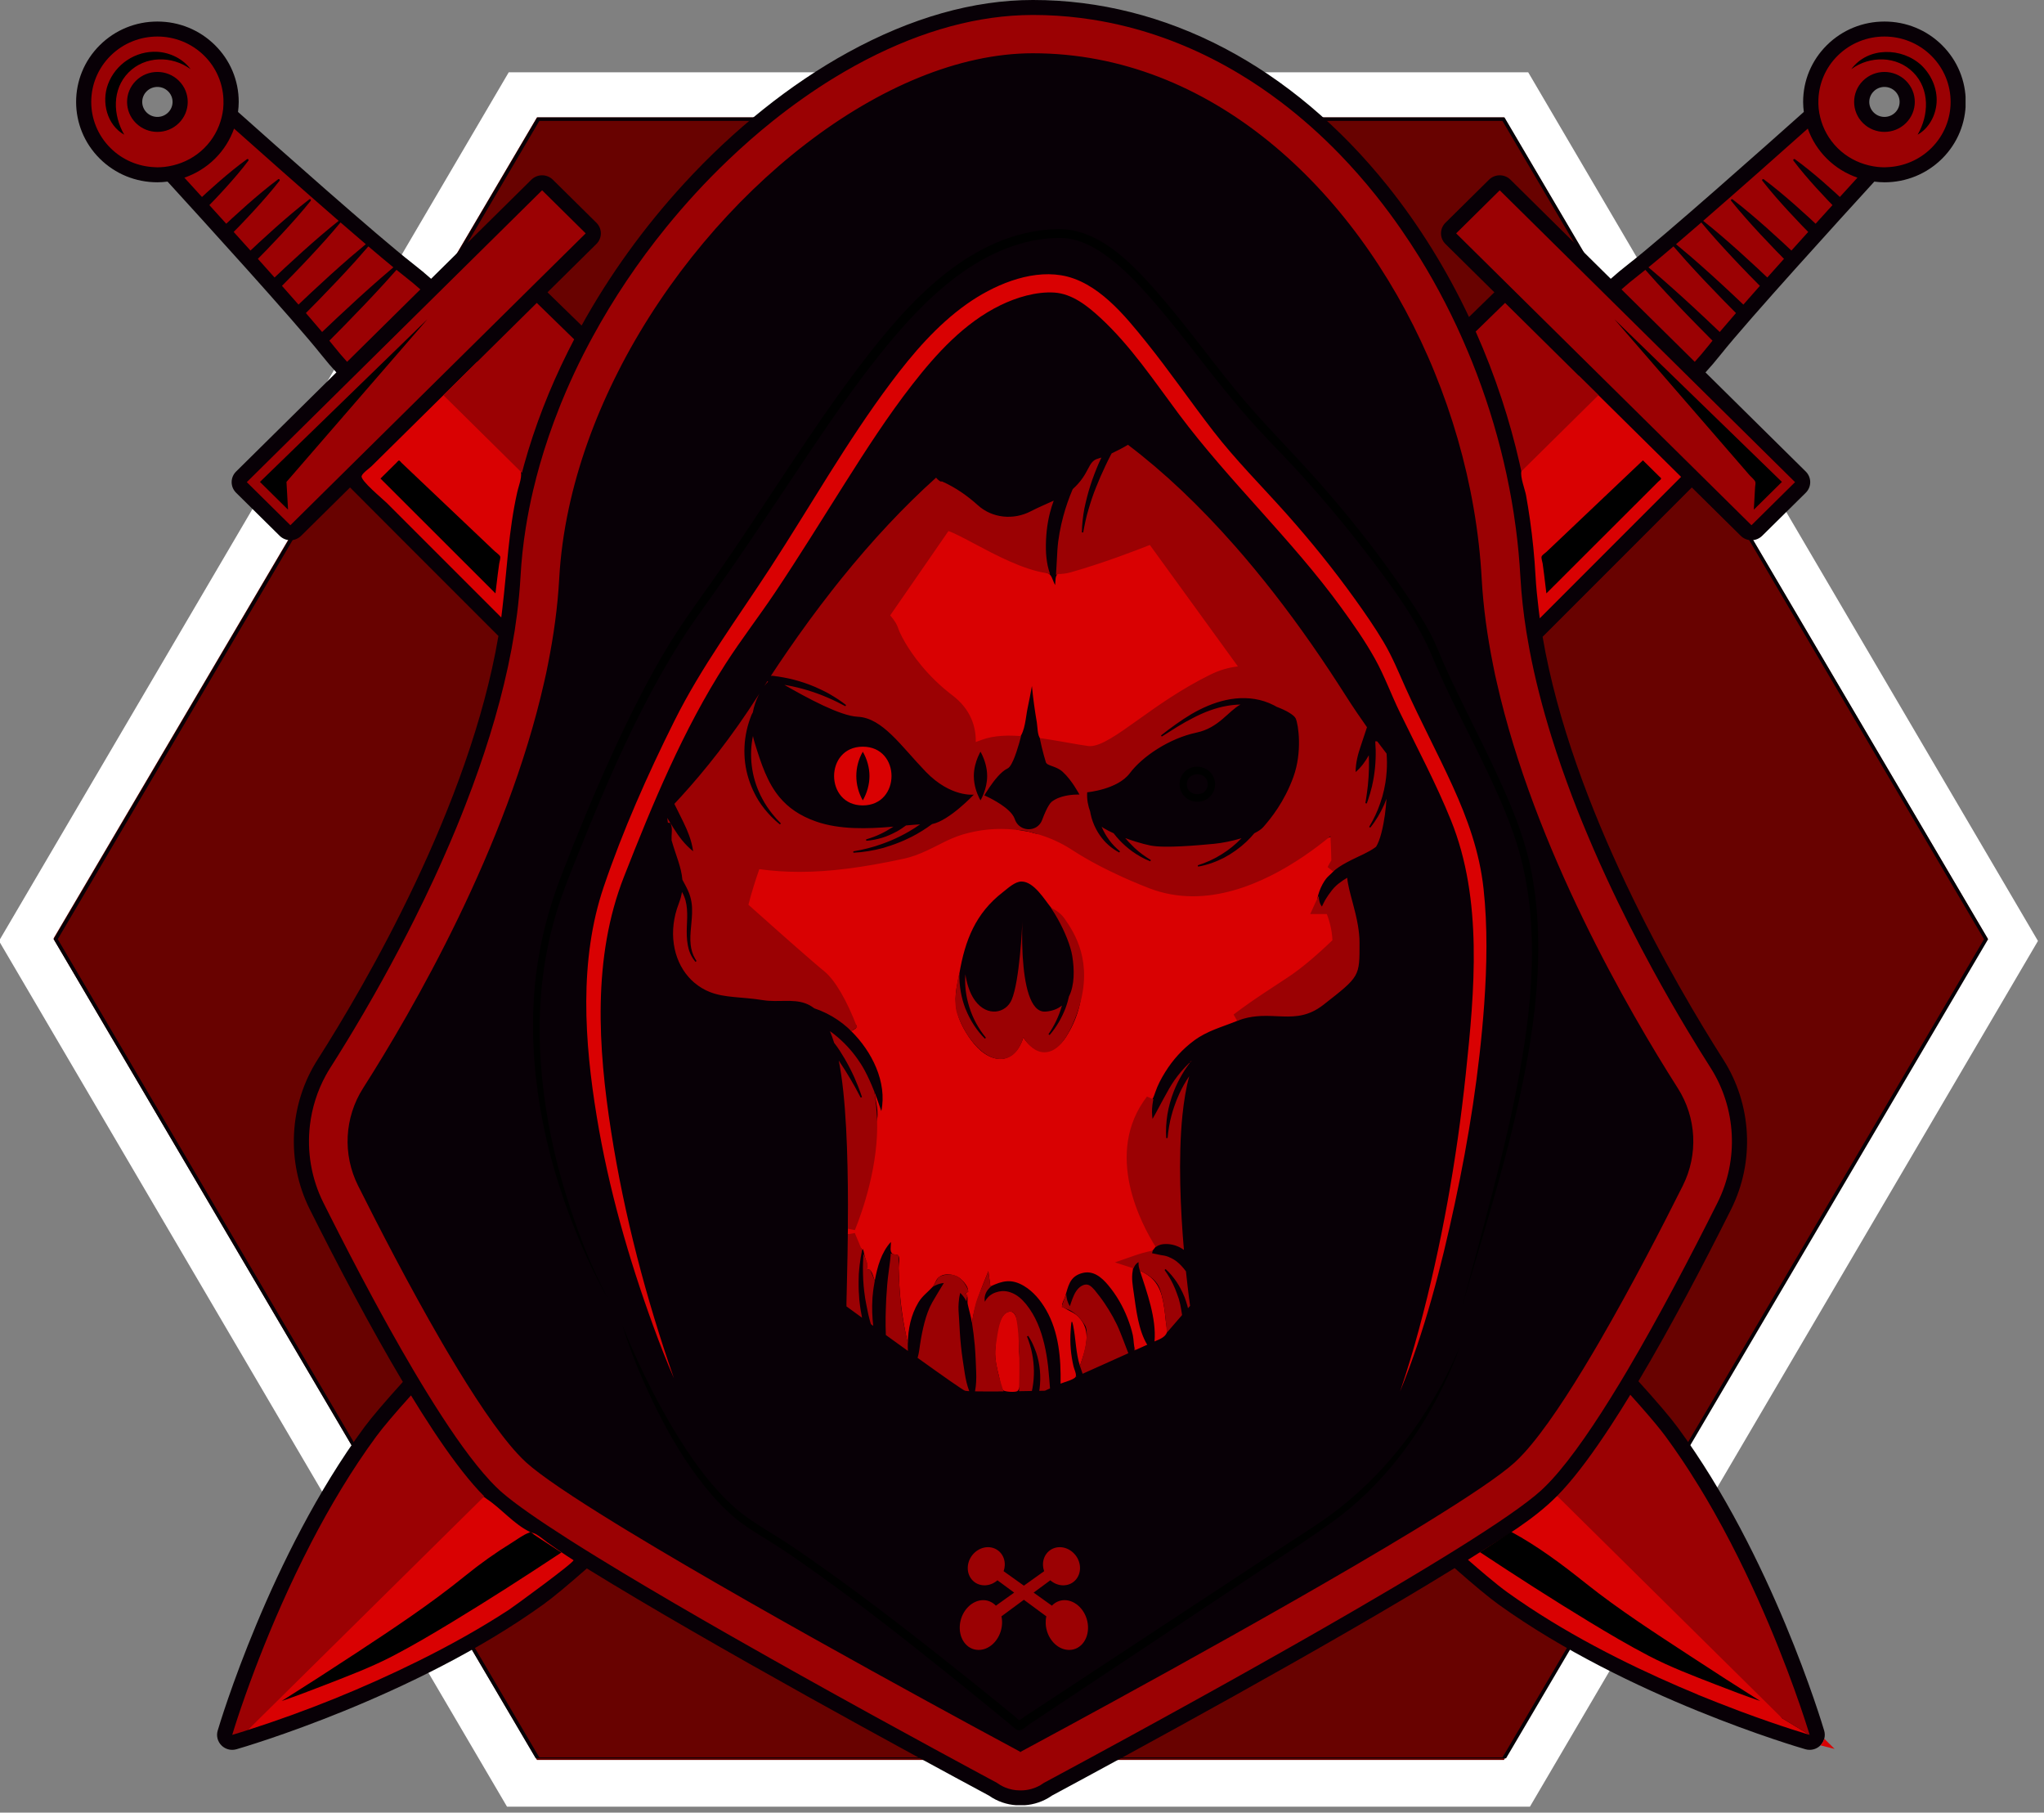
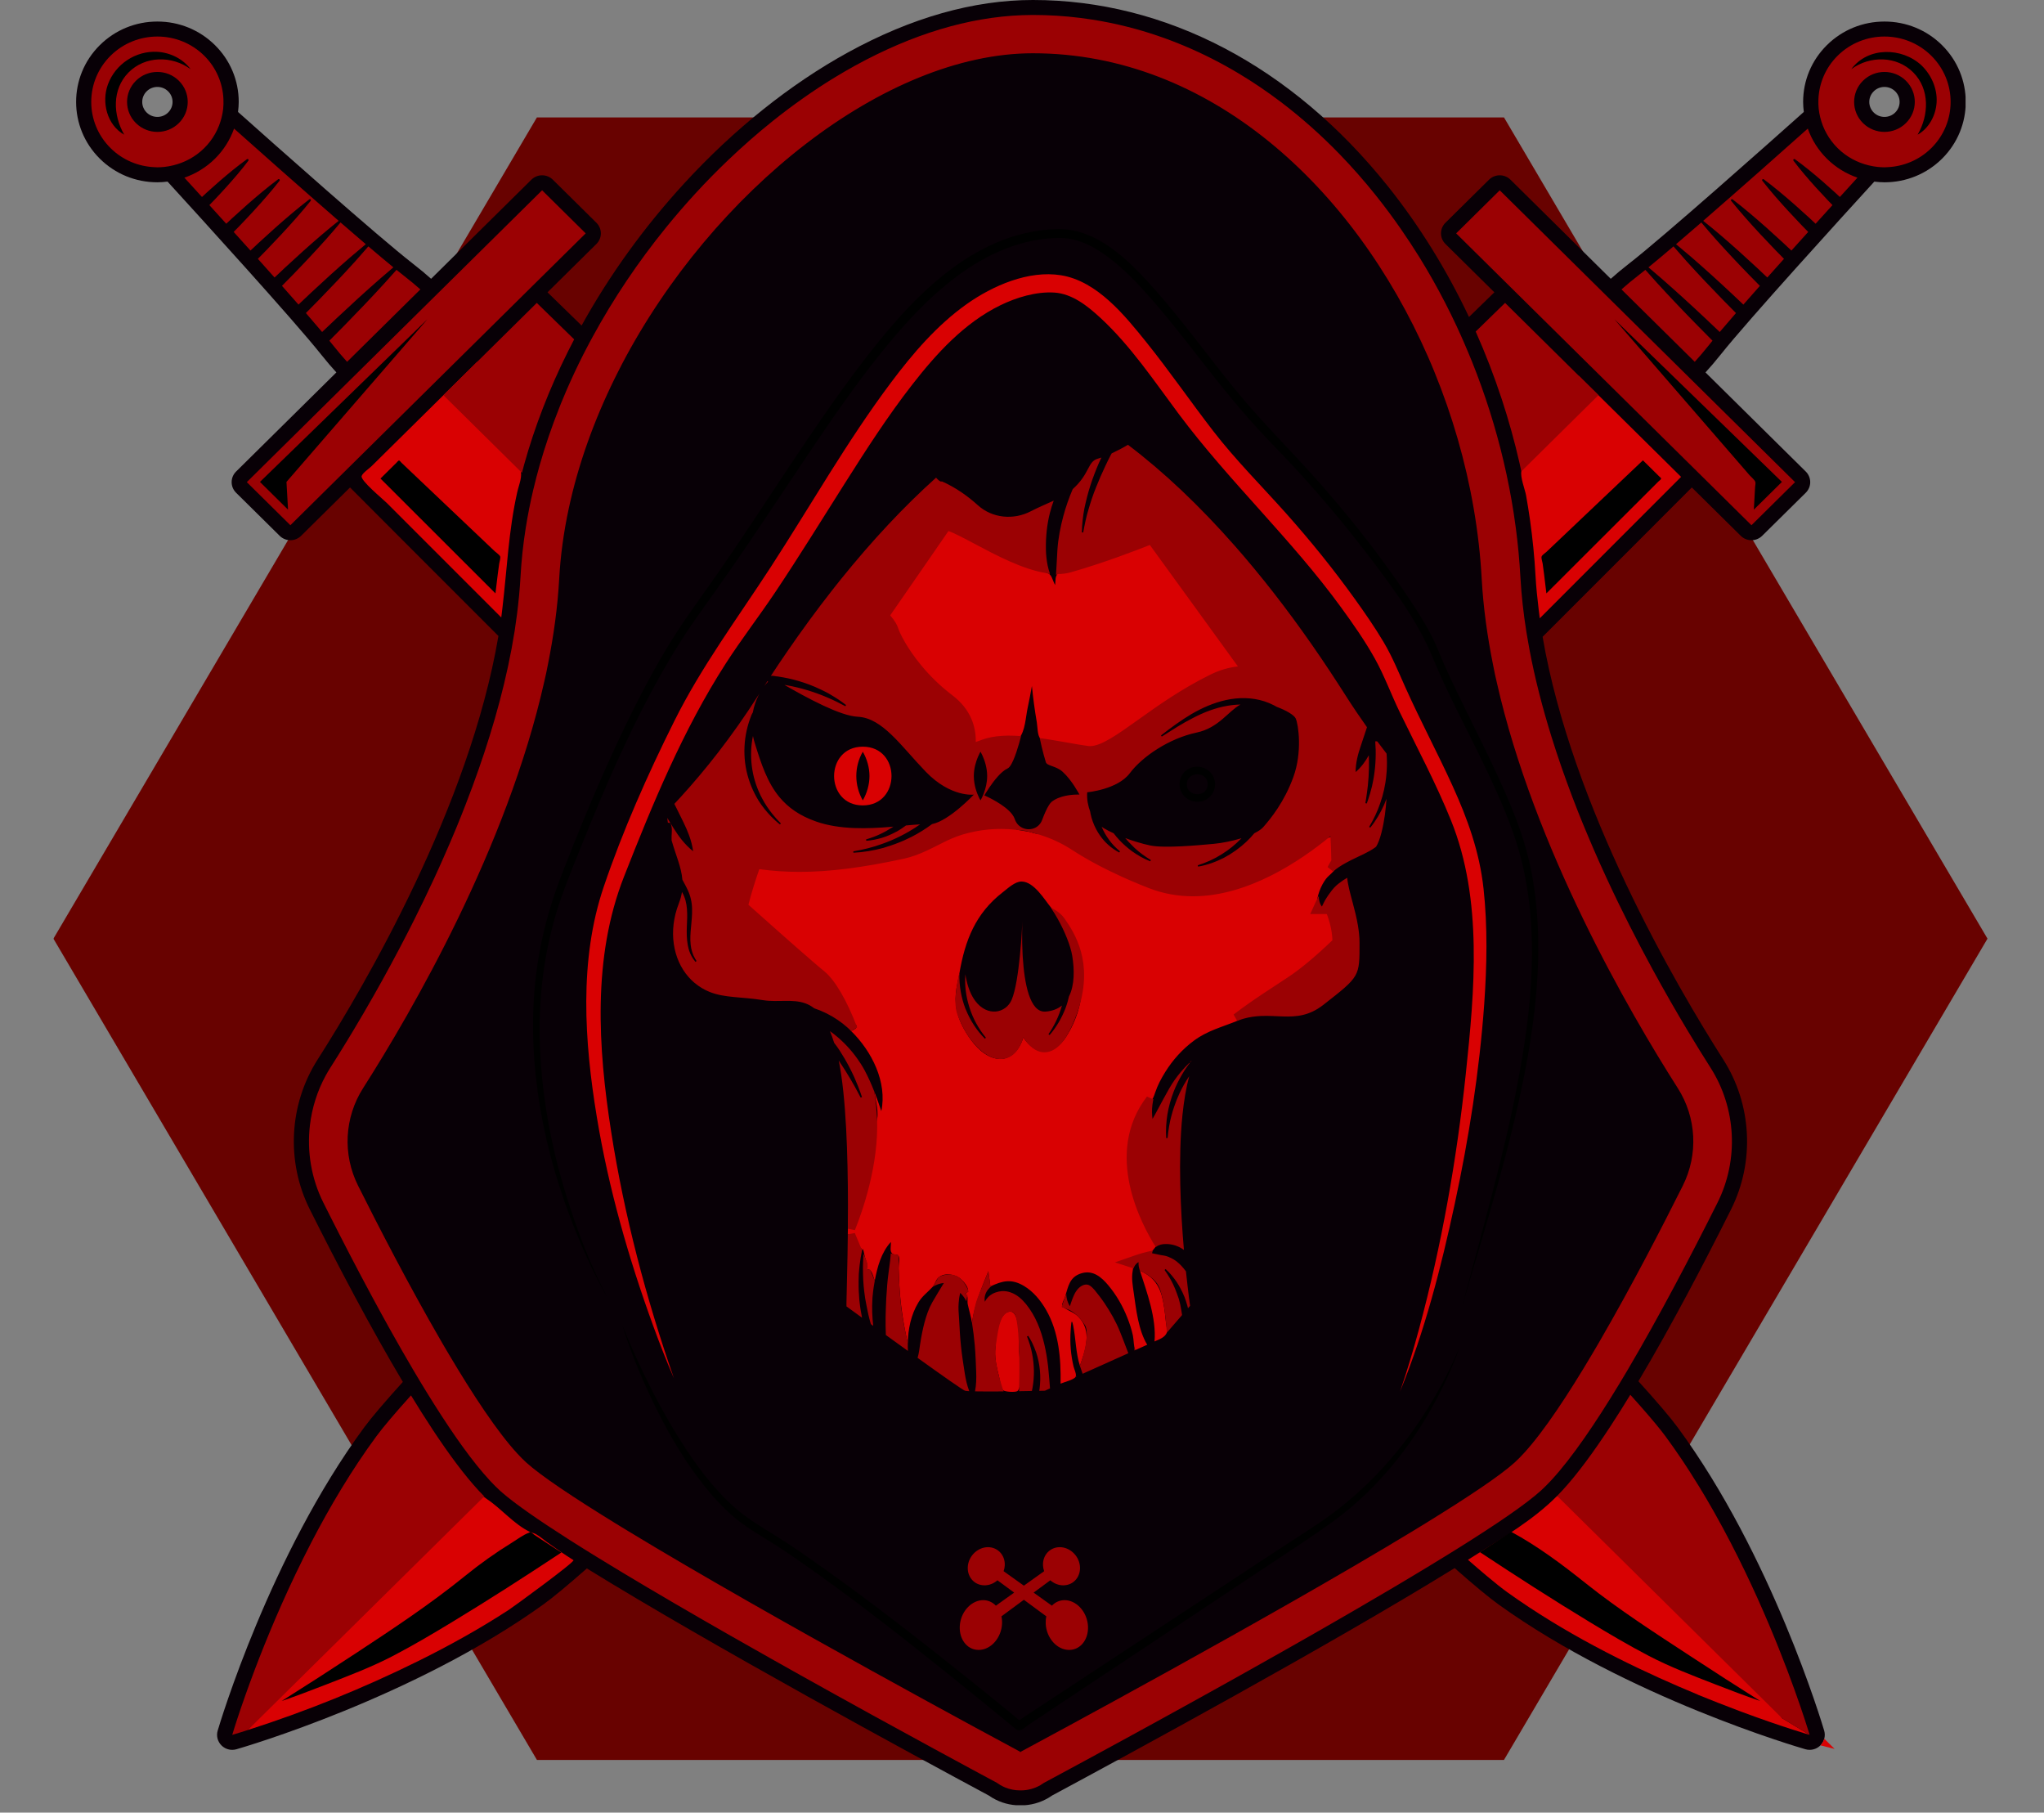
<svg xmlns="http://www.w3.org/2000/svg" xmlns:ns1="http://sodipodi.sourceforge.net/DTD/sodipodi-0.dtd" xmlns:ns2="http://www.inkscape.org/namespaces/inkscape" width="132.292mm" height="117.292mm" viewBox="0 0 132.292 117.292" version="1.1" id="svg1" xml:space="preserve" ns1:docname="logo.svg" ns2:version="1.3 (0e150ed6c4, 2023-07-21)">
  <rect x="0" y="0" width="132.292" height="117.292" fill="#808080" stroke="none" />
  <ns1:namedview id="namedview1" pagecolor="#ffffff" bordercolor="#000000" borderopacity="0.25" ns2:showpageshadow="2" ns2:pageopacity="0.0" ns2:pagecheckerboard="true" ns2:deskcolor="#d1d1d1" ns2:document-units="mm" ns2:zoom="1.6259999" ns2:cx="250.00002" ns2:cy="221.09472" ns2:window-width="1920" ns2:window-height="1009" ns2:window-x="1912" ns2:window-y="-8" ns2:window-maximized="1" ns2:current-layer="g1" ns2:export-bgcolor="#ffffff00" />
  <defs id="defs1">
    <clipPath clipPathUnits="userSpaceOnUse" id="clipPath2">
      <path d="M 0,0 H 1562.5 V 1562.5 H 0 Z" transform="scale(0.32)" clip-rule="evenodd" id="path2" />
    </clipPath>
    <clipPath clipPathUnits="userSpaceOnUse" id="clipPath4">
      <path d="M 0,0 H 1562.5 V 1562.5 H 0 Z" transform="scale(0.32)" clip-rule="evenodd" id="path4" />
    </clipPath>
    <clipPath clipPathUnits="userSpaceOnUse" id="clipPath5">
-       <path d="M 1233.019,666.285 1007.135,1054.524 H 555.365 L 329.481,666.285 555.365,278.046 h 451.769 z" transform="matrix(0.283,0,0,0.33,-93.352,-91.67)" id="path5" />
-     </clipPath>
+       </clipPath>
    <clipPath clipPathUnits="userSpaceOnUse" id="clipPath6">
      <path d="M 329.481,278.046 H 1233.019 V 1054.524 H 329.481 Z" transform="scale(0.32)" id="path6" />
    </clipPath>
    <clipPath clipPathUnits="userSpaceOnUse" id="clipPath7">
      <path d="M 0,0 H 1562.5 V 1562.5 H 0 Z" transform="scale(0.32)" id="path7" />
    </clipPath>
    <clipPath clipPathUnits="userSpaceOnUse" id="clipPath8">
      <path d="M 0,0 H 1562.5 V 1562.5 H 0 Z" transform="scale(0.32)" id="path8" />
    </clipPath>
    <clipPath clipPathUnits="userSpaceOnUse" id="clipPath12">
      <path d="M 0,0 H 1562.5 V 1593.75 H 0 Z" transform="scale(0.32)" id="path12" />
    </clipPath>
    <clipPath clipPathUnits="userSpaceOnUse" id="clipPath13">
      <path d="M 1209.212,666.285 995.231,1034.065 H 567.269 L 353.288,666.285 567.269,298.505 h 427.962 z" transform="matrix(0.299,0,0,0.348,-105.666,-103.89)" id="path13" />
    </clipPath>
    <clipPath clipPathUnits="userSpaceOnUse" id="clipPath14">
      <path d="M 353.288,298.505 H 1209.212 V 1034.065 H 353.288 Z" transform="scale(0.32)" id="path14" />
    </clipPath>
    <clipPath clipPathUnits="userSpaceOnUse" id="clipPath15">
      <path d="M 0,0 H 1562.5 V 1562.5 H 0 Z" transform="scale(0.32)" id="path15" />
    </clipPath>
    <clipPath clipPathUnits="userSpaceOnUse" id="clipPath16">
      <path d="M 0,0 H 1562.5 V 1562.5 H 0 Z" transform="scale(0.32)" id="path16" />
    </clipPath>
    <clipPath clipPathUnits="userSpaceOnUse" id="clipPath20">
      <path d="M 0,0 H 1562.5 V 1593.75 H 0 Z" transform="scale(0.32)" id="path20" />
    </clipPath>
    <clipPath clipPathUnits="userSpaceOnUse" id="clipPath21">
-       <path d="M 1209.196,666.279 995.219,1034.052 H 567.265 L 353.288,666.279 567.265,298.506 h 427.954 z" transform="matrix(0.32,0,0,0.32,-113.052,-95.522)" id="path21" />
-     </clipPath>
+       </clipPath>
    <clipPath clipPathUnits="userSpaceOnUse" id="clipPath22">
      <path d="M 353.288,298.506 H 1209.196 V 1034.052 H 353.288 Z" transform="scale(0.32)" id="path22" />
    </clipPath>
    <clipPath clipPathUnits="userSpaceOnUse" id="clipPath23">
      <path d="M 353.288,298.505 H 1209.538 V 1032.88 H 353.288 Z" transform="scale(0.32)" id="path23" />
    </clipPath>
    <clipPath clipPathUnits="userSpaceOnUse" id="clipPath24">
      <path d="M 0,0 H 1562.5 V 1562.5 H 0 Z" transform="scale(0.32)" id="path24" />
    </clipPath>
    <clipPath clipPathUnits="userSpaceOnUse" id="clipPath25">
      <path d="M 0,0 H 1562.5 V 1562.5 H 0 Z" transform="scale(0.32)" id="path25" />
    </clipPath>
    <clipPath clipPathUnits="userSpaceOnUse" id="clipPath30">
      <path d="M 0,0 H 1562.5 V 1593.75 H 0 Z" transform="scale(0.32)" id="path30" />
    </clipPath>
    <clipPath clipPathUnits="userSpaceOnUse" id="clipPath32">
      <path d="M 363.148,245.94 H 1199.327 V 1054.272 H 363.148 Z" transform="matrix(0.596,0,0,0.596,-216.451,-146.591)" clip-rule="evenodd" id="path32" />
    </clipPath>
    <clipPath clipPathUnits="userSpaceOnUse" id="clipPath34">
      <path d="M 363.148,245.686 H 1200.648 V 1055.061 H 363.148 Z" transform="matrix(0.596,0,0,0.596,-216.451,-146.591)" clip-rule="evenodd" id="path34" />
    </clipPath>
    <clipPath clipPathUnits="userSpaceOnUse" id="clipPath36">
      <path d="M 363.148,245.686 H 1200.648 V 1055.061 H 363.148 Z" transform="matrix(0.596,0,0,0.596,-216.451,-146.591)" clip-rule="evenodd" id="path36" />
    </clipPath>
    <clipPath clipPathUnits="userSpaceOnUse" id="clipPath38">
      <path d="M 363.148,245.686 H 1200.648 V 1055.061 H 363.148 Z" transform="matrix(0.596,0,0,0.596,-216.451,-146.591)" clip-rule="evenodd" id="path38" />
    </clipPath>
    <clipPath clipPathUnits="userSpaceOnUse" id="clipPath40">
      <path d="M 0,0 H 1562.5 V 1562.5 H 0 Z" transform="matrix(0.291,0,0,0.291,-150.064,-351.437)" clip-rule="evenodd" id="path40" />
    </clipPath>
  </defs>
  <g id="g1" ns2:groupmode="layer" ns2:label="1" transform="scale(0.265)">
-     <path id="path3" d="M 0,0 H 500 V 500 H 0 Z" style="fill:none;fill-opacity:1;fill-rule:nonzero;stroke:none" clip-path="url(#clipPath4)" />
+     <path id="path3" d="M 0,0 V 500 H 0 Z" style="fill:none;fill-opacity:1;fill-rule:nonzero;stroke:none" clip-path="url(#clipPath4)" />
    <g id="g12" clip-path="url(#clipPath12)" transform="matrix(1.725,0,0,1.705,-181.908,-134.188)">
      <g clip-path="url(#clipPath8)" id="g11">
        <g clip-path="url(#clipPath7)" id="g10">
          <g clip-path="url(#clipPath6)" id="g9">
            <path d="M 0,0 H 256 V 256 H 0 Z" style="fill:#ffffff;fill-opacity:1;fill-rule:nonzero;stroke:none" transform="matrix(1.129,0,0,0.971,105.434,88.975)" clip-path="url(#clipPath5)" id="path9" />
          </g>
        </g>
      </g>
    </g>
    <g id="g20" clip-path="url(#clipPath20)" transform="matrix(1.725,0,0,1.705,-181.908,-134.188)">
      <g clip-path="url(#clipPath16)" id="g19">
        <g clip-path="url(#clipPath15)" id="g18">
          <g clip-path="url(#clipPath14)" id="g17">
            <path d="M 0,0 H 256 V 256 H 0 Z" style="fill:#680200;fill-opacity:1;fill-rule:nonzero;stroke:none" transform="matrix(1.07,0,0,0.919,113.052,95.522)" clip-path="url(#clipPath13)" id="path17" />
          </g>
        </g>
      </g>
    </g>
    <g id="g30" clip-path="url(#clipPath30)" transform="matrix(1.725,0,0,1.705,-181.908,-134.188)">
      <g clip-path="url(#clipPath25)" id="g29">
        <g clip-path="url(#clipPath24)" id="g28">
          <g clip-path="url(#clipPath23)" id="g27">
            <g clip-path="url(#clipPath22)" id="g26">
              <path d="M 273.891,117.687 205.418,235.375 H 68.473 L 0,117.687 68.473,0 H 205.418 Z" style="fill:none;stroke:#080006;stroke-width:1;stroke-linecap:butt;stroke-linejoin:miter;stroke-miterlimit:10;stroke-dasharray:none;stroke-opacity:1" transform="translate(113.052,95.522)" clip-path="url(#clipPath21)" id="path26" />
            </g>
          </g>
        </g>
      </g>
    </g>
    <path id="path31" d="m 479.785,30.031 c -0.758,0.758 -1.762,1.172 -2.828,1.172 -1.07,0 -2.074,-0.414 -2.832,-1.172 -0.754,-0.754 -1.172,-1.762 -1.172,-2.828 0,-1.07 0.418,-2.074 1.176,-2.828 0.754,-0.758 1.758,-1.172 2.828,-1.172 1.066,0 2.07,0.414 2.828,1.172 1.559,1.559 1.559,4.098 0,5.656 z m -455.516,0 c -0.758,0.758 -1.762,1.172 -2.828,1.172 -1.07,0 -2.074,-0.414 -2.832,-1.172 -1.559,-1.559 -1.559,-4.098 0,-5.656 0.758,-0.758 1.762,-1.172 2.832,-1.172 1.066,0 2.07,0.414 2.828,1.172 0.754,0.754 1.172,1.758 1.172,2.828 0,1.066 -0.418,2.074 -1.172,2.828 z M 492.121,12.035 c -4.051,-4.051 -9.438,-6.281 -15.164,-6.281 -5.73,0 -11.117,2.23 -15.168,6.281 -4.051,4.051 -6.281,9.438 -6.285,15.168 0,0.902 0.074,1.793 0.184,2.676 -9.488,8.566 -37.055,33.371 -46.039,40.426 -1.898,1.488 -3.504,2.855 -4.883,4.102 L 378.316,47.957 c -0.75,-0.75 -1.77,-1.172 -2.828,-1.172 -1.062,0 -2.078,0.422 -2.828,1.172 l -11.496,11.496 c -1.562,1.562 -1.562,4.094 0,5.656 l 12.902,12.902 c -1.961,1.93 -4.195,4.133 -6.688,6.59 -5.871,-12.559 -13.074,-24.371 -21.434,-34.941 -25.324,-32.02 -58.562,-49.656 -93.594,-49.656 -15.656,0 -32.074,4.711 -48.797,14.004 -15.141,8.414 -30.062,20.488 -43.152,34.922 -10.684,11.777 -19.789,24.605 -27.078,37.949 -3.434,-3.387 -6.449,-6.359 -8.992,-8.867 l 12.902,-12.902 c 1.562,-1.562 1.562,-4.094 0,-5.656 L 125.738,47.957 c -0.75,-0.75 -1.77,-1.172 -2.828,-1.172 -1.062,0 -2.078,0.422 -2.828,1.172 L 93.629,74.406 C 92.254,73.16 90.645,71.793 88.75,70.305 79.766,63.25 52.195,38.445 42.707,29.879 c 0.109,-0.883 0.184,-1.773 0.184,-2.676 0,-5.73 -2.23,-11.117 -6.281,-15.168 -4.055,-4.051 -9.441,-6.281 -15.168,-6.281 -5.73,0 -11.117,2.23 -15.168,6.281 -8.363,8.363 -8.363,21.973 0,30.336 4.051,4.051 9.438,6.281 15.168,6.281 0.902,0 1.793,-0.074 2.676,-0.184 8.566,9.492 33.371,37.059 40.422,46.043 1.492,1.898 2.859,3.504 4.105,4.879 L 42.195,125.844 c -1.562,1.562 -1.562,4.094 0,5.656 l 11.496,11.496 c 0.75,0.75 1.766,1.172 2.828,1.172 1.059,0 2.078,-0.422 2.828,-1.172 L 72.25,130.094 c 8.426,8.555 22.109,22.422 39.137,39.633 -7.629,45.48 -35.203,93.215 -47.719,113.09 -7.523,11.945 -8.305,27.238 -2.039,39.91 7.262,14.684 15.973,31.484 24.551,46.062 -4.781,5.352 -8.277,9.492 -10.223,12.168 -24.801,34.105 -38.066,79.008 -38.617,80.902 -0.41,1.402 -0.023,2.918 1.012,3.949 0.758,0.762 1.781,1.172 2.828,1.172 0.371,0 0.75,-0.051 1.117,-0.16 1.895,-0.551 46.801,-13.816 80.902,-38.617 2.566,-1.863 6.477,-5.156 11.508,-9.633 33.227,20.762 86.16,49.805 106.008,60.594 0.324,0.23 0.656,0.445 1,0.648 2.188,1.301 4.695,1.988 7.25,1.988 l 0.125,-0.004 0.09,0.004 c 2.551,0 5.059,-0.688 7.254,-1.992 0.336,-0.199 0.668,-0.414 0.992,-0.645 19.875,-10.805 72.941,-39.922 106.16,-60.688 5.082,4.527 9.027,7.848 11.609,9.727 34.105,24.801 79.008,38.066 80.902,38.617 0.371,0.109 0.746,0.16 1.121,0.16 1.043,0 2.066,-0.41 2.828,-1.172 0.008,-0.012 0.016,-0.023 0.027,-0.031 0.488,-0.5 0.828,-1.109 1.004,-1.766 0.188,-0.691 0.188,-1.438 -0.019,-2.152 -0.555,-1.895 -13.82,-46.797 -38.617,-80.902 -1.969,-2.703 -5.516,-6.906 -10.379,-12.34 8.547,-14.539 17.219,-31.262 24.449,-45.891 6.27,-12.672 5.488,-27.965 -2.035,-39.91 -12.5,-19.844 -40,-67.457 -47.684,-112.871 17.129,-17.312 30.891,-31.262 39.355,-39.852 l 12.902,12.902 c 0.777,0.781 1.801,1.172 2.828,1.172 1.023,0 2.047,-0.391 2.828,-1.172 L 456.203,131.5 c 0.75,-0.75 1.172,-1.77 1.172,-2.828 0,-1.062 -0.422,-2.078 -1.172,-2.828 L 429.75,99.391 c 1.246,-1.375 2.613,-2.98 4.105,-4.879 7.055,-8.984 31.855,-36.555 40.426,-46.043 0.879,0.109 1.77,0.184 2.676,0.184 5.727,0 11.113,-2.23 15.168,-6.281 8.363,-8.363 8.363,-21.973 -0.004,-30.336" style="fill:#080006;fill-opacity:1;fill-rule:nonzero;stroke:none" transform="matrix(0.926,0,0,0.915,18.588,-0.004)" clip-path="url(#clipPath32)" />
    <path id="path33" d="m 209.254,207.105 c 0,-2.238 -0.648,-4.551 -1.762,-6.492 -2.289,4.012 -2.273,8.973 0,12.984 1.109,-1.941 1.762,-4.254 1.762,-6.492 z m -1.762,-7.836 c 10.117,0 10.082,15.664 0,15.672 -10.082,0.008 -10.109,-15.672 0,-15.672 z m 57.703,62.82 c -0.469,-7.059 -3.828,-14.164 -8.004,-19.805 -1.688,-2.055 -4.504,-6.996 -7.809,-7.031 -1.746,-0.023 -3.645,1.824 -4.977,2.867 -7.207,5.645 -9.938,12.852 -11.43,21.582 -0.293,1.719 -0.805,3.68 -0.961,5.523 -0.324,3.836 0.703,6.992 2.68,10.289 1.648,2.75 4.086,5.836 7.289,6.82 4.016,1.234 6.801,-1.883 7.844,-5.488 3.266,5.129 8.164,4.805 11.297,-0.164 2.691,-4.27 4.406,-9.531 4.07,-14.594 z m 68.594,-14.281 c 0.344,0.758 1.977,3.176 1.801,4 -0.133,0.621 -2,1.781 -2.438,2.164 -1.699,1.492 -3.41,2.973 -5.141,4.43 -3.242,2.73 -6.578,5.84 -10.395,7.746 -2.535,1.27 -5.047,2.504 -7.496,3.941 -1.352,0.793 -2.699,1.863 -4.152,2.461 -3.918,1.602 -7.621,2.539 -11.102,5.141 -3.062,2.289 -5.641,5.188 -7.629,8.441 -1.035,1.688 -1.98,3.473 -2.602,5.355 -0.418,1.281 -0.613,1.605 -1.082,2.512 -1.285,2.492 -1.938,5.688 -2.512,8.414 -0.703,3.32 -1.125,6.852 -0.531,10.223 0.629,3.547 2.719,6.812 4.312,10 0.742,1.484 2.219,3.406 2.559,5.043 0.227,1.098 -0.105,1.242 -0.859,2.414 -1.023,1.594 -1.957,3.055 -3.289,4.387 -0.805,0.801 -0.98,0.922 -1.992,1.152 -0.965,0.219 -1.445,-0.102 -1.922,0.59 -0.379,0.547 -0.508,2.219 -0.641,2.938 -0.359,1.949 0.004,3.918 0.277,5.859 0.621,4.375 1.211,9.996 3.559,13.848 -1.055,0.48 -2.109,0.961 -3.164,1.441 -0.477,-1.234 -0.359,-2.676 -0.637,-3.977 -0.336,-1.562 -0.84,-3.098 -1.414,-4.586 -1.219,-3.156 -2.902,-6.125 -5.059,-8.738 -1.754,-2.125 -3.969,-4.078 -6.934,-3.246 -3.34,0.934 -3.613,3.582 -4.484,6.375 -0.152,0.488 -0.805,1.676 -0.742,2.195 0.094,0.793 -0.094,0.266 0.734,0.812 1.258,0.832 2.445,1.121 3.574,2.301 3.594,3.742 1.898,8.637 0.367,13.062 -1.113,-3.57 -1.062,-7.145 -1.773,-10.738 -0.492,-2.488 -0.57,0.051 -0.656,1.18 -0.129,1.711 -0.121,3.426 0.023,5.133 0.133,1.539 0.375,3.07 0.723,4.574 0.164,0.703 0.898,2.207 0.543,2.805 -0.457,0.758 -3.105,1.41 -3.957,1.797 0.105,-6.715 -0.441,-13.746 -3.832,-19.703 -1.426,-2.504 -3.371,-4.91 -5.875,-6.402 -3.277,-1.949 -5.629,-1.355 -8.801,0.16 -0.18,-1.359 -0.359,-2.715 -0.543,-4.074 -1.832,4.586 -3.598,8.812 -4.324,13.746 -0.266,-1.695 -0.773,-3.297 -1.121,-4.957 -0.191,-0.91 0.34,-2.645 -0.785,-2.684 1.945,-0.781 0.047,-3.059 -1.055,-4.031 -1.527,-1.348 -4.492,-1.785 -5.996,-0.25 -0.625,0.637 -0.816,1.695 -1.41,2.363 -1.289,1.434 -2.727,2.414 -3.758,4.156 -1.973,3.32 -2.727,7.098 -2.793,10.926 -1.191,-5.258 -1.98,-10.512 -2.254,-15.898 -0.074,-1.406 -0.125,-2.812 -0.164,-4.219 -0.016,-0.695 0.348,-2.754 -0.055,-3.293 -0.301,-0.402 -1.043,-0.156 -1.508,-0.465 -0.895,-0.598 -0.426,-1.961 -0.492,-3.188 -2.57,2.871 -3.555,6.664 -4.25,10.359 -0.371,-0.902 -0.789,-3.598 -2.113,-2.871 0.145,-1.527 0.082,-1.879 -0.43,-3.297 -0.215,-0.594 -0.523,-3.227 -0.805,-1.945 -0.082,-0.207 -0.168,-0.414 -0.254,-0.621 -0.664,0.508 -1.328,1.016 -1.988,1.52 -0.227,-1 -0.668,-5.188 -1.52,-5.188 0.035,-2.977 0.195,-5.953 0.316,-8.93 0.145,-3.586 -0.121,-7.477 0.445,-11.02 0.359,-2.242 2.488,-4.211 3.824,-6.043 0.891,-1.223 2.422,-2.672 2.969,-4.082 0.809,-2.098 -0.234,-5.844 -0.574,-8.043 0.672,1.73 1.289,3.48 1.863,5.242 1.59,-7.746 -2.535,-15.996 -7.934,-21.344 0.781,-0.52 1.684,-0.691 1.316,-1.637 -0.438,0.543 -0.879,1.09 -1.316,1.637 -1.672,-2.383 -3.238,-4.84 -4.742,-7.332 -1.887,-3.125 -3.332,-6.586 -5.805,-9.312 -4.188,-4.609 -9.613,-8.195 -14.82,-11.551 -1.508,-0.969 -3.867,-1.875 -5.125,-3.164 -0.727,-0.738 -0.555,-0.945 -0.555,-2.207 0,-4.238 0,-8.477 0,-12.715 10.328,0.344 20.777,0.457 31.082,-0.457 7.777,-0.688 14.984,-3.184 22.195,-6.098 3.648,-1.477 7.641,-3.586 11.613,-3.906 3.652,-0.297 5.953,1.309 9.059,2.68 1.328,0.59 2.934,0.566 4.398,0.969 0.426,0.117 0.863,0.297 1.301,0.359 1.281,0.176 0.633,0.297 1.496,-0.266 1.289,-0.844 1.945,-2.152 3.57,-2.645 2.555,-0.766 4.492,0.953 6.363,2.418 2.539,1.98 4.996,4.059 7.562,6.004 5.055,3.832 11.371,8.598 18.062,8.324 5.473,-0.227 11.043,-2.23 16.199,-3.914 6.477,-2.113 12.859,-4.516 19.184,-7.035 3.285,-1.305 6.051,-2.32 9.512,-3.027 -0.648,1.984 -1.297,3.977 -1.84,5.996 -0.293,1.09 -0.375,2.453 -0.926,3.43 -0.602,1.078 -1.762,1.785 -2.52,2.75 -1.273,1.613 -2.754,5.062 -2.359,7.324 0.32,1.812 2.766,1.457 4.395,1.492 0.684,1.504 1.363,3.004 2.043,4.508 z M 231.863,191.023 c 1.582,2.863 2.672,6.281 2.535,9.59 2.262,-0.961 4.746,-1.457 7.195,-1.512 2.41,-0.055 5.453,-0.078 7.176,-2.156 1.539,-1.859 1.684,-5.516 2.172,-7.875 0.414,-1.992 0.805,-3.988 1.156,-5.992 0.309,3.246 0.75,6.484 1.293,9.703 0.191,1.148 0.156,3.484 0.902,4.301 0.594,0.645 1.945,1.102 2.699,1.492 4.496,2.332 12.199,6.191 17.266,3.375 1.77,-0.984 3.066,-3.051 4.465,-4.461 3.137,-3.168 6.641,-5.965 10.43,-8.305 3.461,-2.141 7.117,-3.957 10.855,-5.555 2.223,-0.949 4.984,-1.496 7.066,-2.695 1.98,-1.133 2.531,-4.469 2.805,-6.703 0.398,-3.297 -0.152,-6.633 -1.25,-9.746 -2.086,-5.898 -5.992,-11.086 -10.293,-15.555 -1.605,-1.668 -3.367,-4.016 -5.656,-4.555 -4.82,-1.137 -10.02,-1.402 -14.922,-2.09 -1.055,-0.148 -2.996,-0.809 -4.027,-0.504 -1.57,0.465 -3.496,2.648 -4.789,3.625 -2.465,1.867 -4.93,3.734 -7.398,5.602 -0.77,0.582 -1.898,1.172 -2.527,1.914 -0.84,0.984 -0.641,1.691 -0.797,3.215 -0.676,-1.133 -0.887,-3.164 -2.266,-3.176 -1.359,-1.93 -2.906,-5.434 -4.844,-6.703 -0.773,-0.512 -2.105,-0.676 -2.977,-0.957 -2.004,-0.641 -4.008,-1.285 -6.012,-1.926 -3.75,-1.203 -7.5,-2.406 -11.25,-3.609 -2.305,-0.738 -2.043,-0.699 -3.617,1.16 -2.672,3.156 -5.344,6.309 -8.016,9.465 -2.074,2.449 -4.957,4.961 -6.562,7.746 -0.848,1.469 -0.488,3.207 -0.293,4.941 0.52,4.598 1.953,9.176 4.586,13.008 4.109,5.973 11.297,8.414 14.895,14.938 z m 217.766,267.414 -0.039,-0.027 c 0.113,0.043 0.238,0.086 0.355,0.125 -2.746,-4.074 -5.492,-8.145 -8.238,-12.219 -8.051,-11.938 -16.098,-23.875 -24.145,-35.809 -2.078,-3.082 -6.02,-3.531 -9.441,-4.801 -5.832,-2.164 -11.664,-4.328 -17.5,-6.492 -6.207,6.355 -14.297,11.145 -21.762,15.926 -0.582,0.371 -1.152,0.742 -1.754,1.121 1.773,1.57 3.387,2.977 4.844,4.211 l 0.012,0.012 c 2.27,1.926 4.148,3.438 5.586,4.484 1.859,1.348 3.754,2.664 5.672,3.945 7.445,4.977 15.238,9.43 23.215,13.496 7.418,3.781 14.676,7.062 21.285,9.824 l -0.012,0.023 c 3.203,1.324 7.602,3.062 10.414,4.133 l 0.031,0.012 c -0.012,0 -0.019,-0.008 -0.031,-0.012 0,0 0.004,-0.004 0.004,-0.008 l 0.617,0.246 -0.59,-0.227 c 0.203,0.059 0.402,0.133 0.59,0.227 0.059,0.019 0.109,0.039 0.164,0.059 l 0.328,0.125 c 10.785,4.066 17.984,6.168 17.984,6.168 l -7.273,-4.445 c -0.121,-0.043 -0.215,-0.066 -0.316,-0.098 z m 11.449,5.574 c -0.172,0.648 -0.535,1.285 -1.004,1.766 1.242,0.32 2.484,0.637 3.727,0.957 -0.906,-0.906 -1.812,-1.816 -2.723,-2.723 z m -89.875,-226.934 c -1.039,-9.656 -4.184,-18.512 -8.148,-27.32 -3.969,-8.828 -8.5,-17.398 -12.426,-26.246 -1.832,-4.133 -3.465,-8.223 -5.762,-12.137 -2.34,-3.992 -4.965,-7.816 -7.645,-11.59 -5.578,-7.863 -11.613,-15.418 -17.98,-22.656 -6.477,-7.359 -13.352,-14.281 -19.312,-22.078 -5.984,-7.832 -11.52,-16 -17.652,-23.719 -5.656,-7.113 -12.938,-16.301 -22.488,-17.867 -8.602,-1.414 -18.078,2.801 -24.895,7.691 -7.875,5.652 -14.25,13.211 -19.984,20.953 -11.648,15.727 -21.211,32.906 -31.777,49.348 -8.766,13.645 -18.184,26.41 -25.383,41.027 -7.02,14.242 -13.57,29.176 -18.609,44.23 -6.547,19.547 -5.074,41.301 -1.812,61.332 3.102,19.047 8.367,37.719 14.902,55.855 1.688,4.684 3.473,9.336 5.438,13.91 -7.359,-21.352 -13.098,-43.449 -16.547,-65.777 -3.465,-22.434 -4.992,-46.477 3.367,-68.035 7.543,-19.449 15.613,-39.246 26.844,-56.906 4.117,-6.473 8.785,-12.586 13.02,-18.984 6.336,-9.574 12.301,-19.379 18.391,-29.109 5.637,-9.008 11.348,-17.996 17.836,-26.422 6.348,-8.242 13.715,-16.43 23.184,-21.105 4.246,-2.094 9.43,-3.691 14.215,-3.395 4.73,0.293 8.785,3.586 12.109,6.684 8.043,7.492 14.25,16.934 20.742,25.73 13.328,18.059 29.738,33.41 42.848,51.664 3.148,4.383 6.25,8.855 8.859,13.59 2.527,4.582 4.297,9.566 6.562,14.285 4.598,9.594 9.586,19.023 13.531,28.914 8.441,21.16 6.211,45.477 3.898,67.648 -2.387,22.898 -6.398,45.805 -12.328,68.059 -1.496,5.613 -3.141,11.191 -5.012,16.691 6.523,-16.102 10.836,-33.133 14.434,-50.098 3.723,-17.539 6.492,-35.332 7.762,-53.223 0.711,-10.297 0.93,-20.672 -0.18,-30.945 z M 121.297,409.426 c -0.582,-0.332 -1.016,-0.316 -1.531,-0.57 -4.312,-2.09 -7.504,-6.156 -11.402,-8.797 -1.203,-0.812 -0.371,-0.637 -1.5,-0.332 -0.816,0.219 -1.68,0.824 -2.441,1.195 -4.32,2.117 -8.641,4.238 -12.961,6.355 -1.512,0.742 -2.797,1.188 -3.891,2.402 -4.699,5.238 -8.934,10.992 -13.375,16.457 -9.633,11.852 -19.266,23.703 -28.902,35.555 15.395,-4.992 30.469,-11.156 44.938,-18.406 8.219,-4.121 16.254,-8.633 23.934,-13.695 1.223,-0.805 17.465,-12.793 17.02,-13.234 -2.387,-1.516 -4.648,-3.105 -6.926,-4.77 -0.969,-0.707 -1.922,-1.566 -2.961,-2.16 z M 81.969,134.254 c 7.766,7.867 18.062,18.297 30.168,30.531 0.117,-0.848 0.207,-1.691 0.305,-2.535 1.219,-10.363 1.621,-20.617 3.898,-30.855 0.492,-2.23 1.48,-4.176 0.809,-6.32 -0.523,-1.676 -1.32,-3.312 -1.969,-4.945 -3.133,-7.855 -6.266,-15.711 -9.398,-23.566 -5.77,5.773 -11.543,11.543 -17.312,17.312 -3.516,3.516 -7.027,7.027 -10.543,10.539 -0.617,0.617 -2.328,1.773 -2.613,2.617 -0.398,1.191 5.551,6.102 6.656,7.223 z m 301.488,4.426 c 0.699,4.984 1.195,9.996 1.469,15.023 0.16,2.934 0.457,5.855 0.805,8.777 0.098,0.84 0.191,1.684 0.309,2.531 16.242,-16.418 29.25,-29.605 37.277,-37.746 l -0.012,-0.012 c -8.988,-8.988 -17.973,-17.977 -26.961,-26.965 -3.715,6.254 -7.43,12.508 -11.148,18.758 -1.129,1.902 -3.512,4.562 -4.008,6.746 -0.34,1.508 0.977,4.918 1.246,6.438 0.379,2.145 0.719,4.297 1.023,6.449 z M 246.418,350.027 c -3.473,0 -3.922,8.203 -4.012,10.586 -0.082,2.215 0.445,4.492 0.992,6.621 0.211,0.812 0.488,3.148 1.121,3.785 0.41,0.406 3.031,0.586 3.684,0.254 1.469,-0.742 0.582,-8.723 0.527,-10.645 -0.047,-1.656 0.375,-10.602 -2.312,-10.602 z m 47.816,-66.992 c -0.215,0.215 -0.43,0.43 -0.645,0.641 0.078,-0.066 0.492,-0.332 0.645,-0.641 z m -6.758,70.129 c 0.059,0.633 0.383,1.809 0.211,2.402 -0.391,1.348 -2.137,1.922 -3.254,2.43 0.531,-6.164 -2,-13.109 -3.852,-18.883 3.734,1.664 5.371,4.238 6.113,8.172 0.371,1.941 0.598,3.91 0.781,5.879" style="fill:#d90102;fill-opacity:1;fill-rule:nonzero;stroke:none" transform="matrix(0.926,0,0,0.915,18.588,-0.004)" clip-path="url(#clipPath34)" />
    <path id="path35" d="m 263.695,367.426 0.129,-0.062 c -0.019,-0.051 -0.031,-0.105 -0.047,-0.16 l -0.082,0.223 z m -2.98,59.605 c -1.316,0 -2.48,0.555 -3.352,1.473 l -4.82,-3.484 4.406,-3.289 c 0.938,0.832 2.137,1.344 3.406,1.344 2.816,0 4.766,-2.445 4.379,-5.328 -0.367,-2.734 -2.73,-4.855 -5.297,-4.855 -2.562,0 -4.543,2.121 -4.418,4.855 0.027,0.539 0.129,1.062 0.301,1.559 l -5.344,3.859 -5.344,-3.859 c 0.172,-0.496 0.277,-1.02 0.301,-1.559 0.125,-2.734 -1.855,-4.855 -4.418,-4.855 -2.566,0 -4.926,2.121 -5.297,4.855 -0.383,2.883 1.566,5.328 4.379,5.328 1.273,0 2.469,-0.512 3.41,-1.344 l 4.406,3.289 -4.82,3.488 c -0.875,-0.922 -2.035,-1.477 -3.352,-1.477 -2.91,0 -5.637,2.734 -6.113,6.289 -0.504,3.77 1.684,6.996 4.918,6.996 3.23,0 6,-3.227 6.172,-6.996 0.035,-0.691 -0.027,-1.352 -0.164,-1.965 l 5.922,-4.422 5.922,4.422 c -0.137,0.613 -0.195,1.273 -0.164,1.965 0.172,3.77 2.941,6.996 6.176,6.996 3.234,0 5.422,-3.227 4.914,-6.996 -0.477,-3.555 -3.203,-6.289 -6.109,-6.289 z m 14.645,-71.562 c -1.078,-2.742 -2.531,-5.305 -4.141,-7.727 -0.801,-1.203 -1.715,-2.391 -2.59,-3.477 -0.434,-0.512 -0.855,-0.914 -1.234,-1.16 -0.387,-0.238 -0.703,-0.324 -1.148,-0.289 -0.43,0.035 -0.922,0.242 -1.344,0.555 -0.445,0.32 -0.781,0.691 -1.133,1.207 -0.219,0.316 -0.41,0.684 -0.586,1.074 -0.273,0.59 -0.516,1.25 -0.758,1.969 -0.105,0.316 -0.207,0.637 -0.316,0.969 -0.602,-0.973 -0.949,-2.117 -0.945,-3.324 -0.242,0.582 -0.449,1.172 -0.637,1.723 l -0.602,1.812 1.785,0.688 c 0.539,0.207 2.449,1.121 4.371,4.148 0.781,1.23 0.805,4.723 -1.324,10.871 0.223,0.707 0.457,1.414 0.711,2.109 l 0.789,-0.359 2.504,-1.137 8.363,-3.801 0.402,-0.184 c -0.141,-0.363 -0.27,-0.711 -0.406,-1.07 -0.59,-1.559 -1.152,-3.09 -1.762,-4.598 z m 18.129,-9.441 c -0.199,-1.598 -0.473,-3.91 -0.762,-6.727 0,0 0,0 0,-0.004 -0.734,-1.031 -1.539,-1.906 -2.398,-2.602 -0.59,-0.477 -1.277,-0.871 -2.004,-1.176 -0.082,-0.031 -0.156,-0.082 -0.238,-0.113 -0.184,-0.07 -0.367,-0.141 -0.559,-0.191 -0.52,-0.164 -1.031,-0.18 -1.586,-0.301 -0.57,-0.121 -1.18,-0.273 -2.156,-0.457 0.039,-0.262 0.121,-0.5 0.23,-0.719 -0.402,0.078 -0.812,0.164 -1.238,0.266 -0.992,0.234 -1.848,0.484 -2.387,0.656 -0.512,0.16 -0.828,0.27 -0.828,0.27 l -5.562,1.957 4.891,1.602 c 0.109,-0.277 0.234,-0.551 0.398,-0.793 0.242,-0.359 0.551,-0.672 0.934,-0.875 -0.047,0.82 0.098,1.461 0.289,2.078 0.023,0.07 0.047,0.141 0.07,0.215 0.164,0.07 0.344,0.156 0.535,0.25 1.23,0.609 3.441,1.926 4.426,3.906 0.09,0.18 0.172,0.375 0.254,0.586 0.324,0.844 0.629,2 0.898,3.43 0.336,1.762 0.621,3.973 0.828,6.391 l 0.168,1.965 1.824,-2.137 1.809,-2.113 0.371,-0.438 c -0.004,-0.035 -0.004,-0.07 -0.008,-0.109 -0.039,-0.379 -0.113,-0.754 -0.176,-1.137 -0.16,-1.02 -0.367,-2.031 -0.656,-3.031 -0.062,-0.207 -0.141,-0.406 -0.207,-0.609 -0.09,-0.281 -0.199,-0.559 -0.297,-0.84 -0.305,-0.867 -0.637,-1.723 -1.043,-2.555 -0.25,-0.531 -0.527,-1.051 -0.82,-1.559 -0.43,-0.746 -0.898,-1.477 -1.398,-2.195 l 0.098,-0.086 0.176,-0.156 c 1.109,1.012 2.055,2.191 2.91,3.441 0.375,0.566 0.711,1.16 1.031,1.762 0.391,0.742 0.746,1.504 1.051,2.285 0.289,0.754 0.535,1.523 0.742,2.305 0.059,0.219 0.109,0.438 0.16,0.66 l 0.23,-0.273 0.324,-0.379 c 0,0 -0.125,-0.883 -0.324,-2.449 z m -14.359,14.379 0.223,-0.098 c -0.082,-0.215 -0.16,-0.422 -0.242,-0.633 0.008,0.242 0.023,0.488 0.019,0.73 z m -25.105,10.762 c 0.938,-0.019 1.504,-0.031 1.504,-0.031 l 1.34,-0.609 c -0.082,-0.918 -0.156,-1.832 -0.215,-2.738 -0.297,-4.113 -0.871,-8.125 -2.059,-11.883 -0.59,-1.875 -1.352,-3.672 -2.312,-5.336 -0.527,-0.898 -1.113,-1.766 -1.754,-2.559 -0.055,-0.066 -0.109,-0.125 -0.164,-0.188 -0.492,-0.59 -1.012,-1.145 -1.59,-1.605 -1.379,-1.141 -3.047,-1.766 -4.621,-1.656 -0.547,0.039 -1.105,0.16 -1.652,0.359 -0.281,0.102 -0.559,0.223 -0.824,0.371 -0.781,0.445 -1.496,1.094 -1.984,2.102 -0.027,-0.109 -0.043,-0.219 -0.055,-0.328 -0.125,-1.008 0.23,-2.141 0.934,-2.988 0.258,-0.348 0.582,-0.641 0.922,-0.906 -0.113,0.047 -0.23,0.09 -0.34,0.141 l -0.543,-4.074 -2.832,7.086 c -0.543,1.359 -1.043,3.598 -1.492,6.66 0.312,2.012 0.559,4.004 0.734,6.004 0.105,1.188 0.176,2.375 0.23,3.562 0.004,0.043 0.004,0.09 0.008,0.133 0.051,1.148 0.09,2.301 0.137,3.453 0.062,1.707 0.023,3.43 -0.305,5.176 0.945,0.023 2.094,0.031 3.336,0.031 0.676,0 1.371,0 2.094,-0.004 0.691,-0.004 1.395,-0.012 2.102,-0.019 l -0.199,-0.605 c -1.594,-4.863 -2.293,-8.934 -1.918,-11.172 0.07,-0.41 0.141,-0.906 0.215,-1.457 0.293,-2.098 0.785,-5.609 1.871,-6.984 0.539,-0.684 1.207,-1.074 1.828,-1.074 0.961,0 1.332,0.938 1.465,1.496 1.102,4.555 0.938,15.262 0.816,19.656 v 0.09 c 0.695,-0.012 1.367,-0.023 2,-0.035 0.488,-0.008 0.953,-0.016 1.387,-0.027 l 0.164,-0.816 c 0.27,-1.508 0.387,-3.047 0.367,-4.59 -0.019,-1.539 -0.184,-3.09 -0.488,-4.617 -0.281,-1.539 -0.758,-3.039 -1.332,-4.523 l 0.324,-0.168 c 0.625,0.965 1.137,1.996 1.574,3.07 0.184,0.438 0.355,0.883 0.508,1.336 0.516,1.555 0.848,3.176 0.996,4.82 0.152,1.641 0.117,3.309 -0.094,4.957 l -0.082,0.492 z m -34.656,-12.652 c 0,-0.004 0,-0.008 0,-0.008 -0.406,-1.797 -0.988,-4.555 -1.504,-7.773 -0.359,-2.238 -0.629,-5.316 -0.801,-9.148 -0.043,-0.949 -0.074,-1.855 -0.098,-2.672 -0.031,-1.105 -0.051,-2.051 -0.059,-2.746 -0.012,-0.762 -0.012,-1.215 -0.012,-1.223 l -2.035,-0.426 c -0.012,0.191 -0.016,0.387 -0.031,0.574 -0.031,0.438 -0.078,0.871 -0.125,1.305 -0.102,0.91 -0.219,1.812 -0.352,2.707 -0.027,0.18 -0.043,0.359 -0.07,0.539 -0.141,1.047 -0.258,2.094 -0.348,3.141 -0.105,1.234 -0.188,2.469 -0.258,3.699 -0.043,0.789 -0.066,1.574 -0.094,2.363 -0.062,1.676 -0.102,3.352 -0.074,5.039 0.019,0.797 0.055,1.586 0.066,2.387 0.477,0.344 0.957,0.699 1.441,1.055 0.805,0.586 1.617,1.18 2.438,1.777 0.645,0.473 1.293,0.945 1.941,1.414 -0.043,-0.664 -0.043,-1.332 -0.027,-2.004 z m -8.371,-63.562 c -0.121,-1.199 -0.289,-2.426 -0.48,-3.668 -0.754,-1.938 -1.57,-3.805 -2.523,-5.609 -0.316,-0.602 -0.664,-1.188 -1.023,-1.766 -0.059,-0.09 -0.121,-0.172 -0.176,-0.258 -1.613,-2.535 -3.586,-4.812 -5.816,-6.766 -0.691,-0.609 -1.414,-1.176 -2.16,-1.711 0.387,0.93 0.758,1.973 1.113,3.125 1.047,1.336 1.91,2.746 2.734,4.156 0.949,1.641 1.809,3.328 2.586,5.051 0.344,0.789 0.672,1.582 0.984,2.379 0.375,0.957 0.73,1.922 1.039,2.902 l -0.34,0.141 c -0.098,-0.188 -0.195,-0.375 -0.293,-0.562 -0.77,-1.473 -1.535,-2.938 -2.383,-4.352 -0.93,-1.609 -1.91,-3.184 -2.941,-4.723 -0.055,-0.082 -0.113,-0.164 -0.172,-0.25 0.973,4.801 1.578,11.156 1.945,18.027 0.348,6.656 0.473,13.789 0.484,20.461 0,2.055 -0.004,4.062 -0.019,6 0,0.129 -0.004,0.25 -0.004,0.375 l 1.859,0.367 c 1.918,-4.801 6.324,-17.305 5.844,-29.746 -0.043,-1.117 -0.133,-2.316 -0.258,-3.574 z m 21.98,-35.117 -0.07,0.004 c 0,0 -1.801,7.109 -0.523,10.719 2.422,6.875 7.145,11.953 11.227,12.07 l 0.168,0.004 c 1.496,0 2.852,-0.586 3.914,-1.699 1.012,-1.055 1.688,-2.531 2.137,-4.086 1.387,2.18 3.234,3.977 5.566,3.977 3.98,0 6.449,-4.957 7.961,-8.684 0.426,-1.051 0.797,-2.102 1.137,-3.219 3.684,-12.156 -0.945,-19.711 -3.871,-23.895 -1.246,-1.785 -3.43,-2.742 -3.43,-2.742 l -0.047,0.035 c 0.004,0.004 0.008,0.012 0.012,0.019 0.617,0.934 1.207,1.91 1.758,2.902 1.922,3.48 3.363,7.164 3.805,9.793 0.625,3.762 0.629,7.93 -0.859,10.906 -0.102,0.453 -0.211,0.902 -0.336,1.344 -0.164,0.574 -0.34,1.148 -0.543,1.707 -1.004,2.641 -2.406,5.121 -4.23,7.234 l -0.184,-0.141 -0.105,-0.082 c 1.531,-2.277 2.727,-4.758 3.465,-7.359 0.031,-0.102 0.051,-0.203 0.078,-0.301 -1.086,0.898 -2.5,1.48 -4.32,1.621 -4.188,0.312 -5.578,-7.633 -6.004,-14.52 -0.019,-0.309 -0.035,-0.613 -0.051,-0.914 -0.203,-4.035 -0.094,-7.547 -0.051,-8.566 -0.047,1.039 -0.23,4.684 -0.621,8.754 -0.019,0.18 -0.035,0.355 -0.055,0.535 -0.434,4.344 -1.113,9.043 -2.125,11.5 -1.512,3.672 -6.449,4.727 -9.668,0.297 -0.93,-1.281 -1.711,-3.023 -2.23,-5.289 -0.129,-0.559 -0.246,-1.137 -0.34,-1.758 -0.215,2.879 0.137,5.816 1.008,8.609 0.019,0.07 0.039,0.141 0.062,0.211 0.902,2.938 2.398,5.695 4.355,8.121 l -0.273,0.242 c -2.168,-2.172 -3.84,-4.84 -5.004,-7.715 -0.039,-0.094 -0.09,-0.188 -0.129,-0.281 -1.105,-2.934 -1.664,-6.094 -1.586,-9.27 0.004,-0.027 0.004,-0.059 0.004,-0.086 z m -5.609,85.055 c -0.555,0.93 -1.078,1.812 -1.59,2.727 -0.926,1.668 -1.527,3.504 -2.023,5.352 -0.484,1.871 -0.855,3.809 -1.156,5.809 -0.168,1.184 -0.293,2.383 -0.66,3.59 6.301,4.574 11.906,8.57 12.496,8.77 0.16,0.051 0.562,0.094 1.137,0.125 -0.602,-1.594 -0.949,-3.211 -1.199,-4.84 -0.355,-2.359 -0.734,-4.719 -0.973,-7.09 -0.258,-2.367 -0.371,-4.766 -0.5,-7.098 -0.047,-1.176 -0.191,-2.32 -0.172,-3.496 0.008,-0.344 0.027,-0.688 0.047,-1.039 0.055,-0.848 0.168,-1.719 0.422,-2.672 0.133,0.125 0.242,0.258 0.359,0.391 0.527,0.574 0.934,1.203 1.262,1.855 0.062,-0.574 0.152,-1.137 0.312,-1.73 l -0.75,-0.199 1.043,-0.648 c -0.438,-1.133 -1.77,-4.586 -5.172,-4.586 -0.656,0 -1.352,0.133 -2.07,0.398 l -0.668,0.242 c 0,0 -1.07,1.801 -1.402,2.348 -0.066,0.113 -0.125,0.215 -0.191,0.328 0.887,-0.555 1.875,-0.941 2.949,-1.043 -0.539,0.914 -1.031,1.727 -1.5,2.508 z m 209.09,66.93 c -0.027,-0.051 -0.055,-0.105 -0.082,-0.16 -1.398,-2.727 -2.863,-5.469 -4.395,-8.211 -0.109,-0.191 -0.219,-0.387 -0.328,-0.582 -0.48,-0.852 -0.965,-1.703 -1.461,-2.555 -0.141,-0.25 -0.289,-0.5 -0.434,-0.75 -0.535,-0.918 -1.082,-1.836 -1.633,-2.75 -0.84,-1.395 -1.699,-2.781 -2.578,-4.16 -0.5,-0.785 -1.004,-1.566 -1.516,-2.348 -0.234,-0.355 -0.469,-0.707 -0.703,-1.062 -1.336,-2.008 -2.711,-3.988 -4.125,-5.934 -1.398,-1.922 -3.629,-4.633 -6.582,-8.027 -0.844,-0.965 -1.742,-1.988 -2.699,-3.062 -1.727,2.867 -3.441,5.629 -5.133,8.25 -0.043,0.066 -0.086,0.133 -0.129,0.199 -4.469,6.91 -8.77,12.82 -12.664,17.09 -0.465,0.512 -0.922,0.992 -1.375,1.457 l 59.324,59.32 7.273,4.445 c 0,0 -0.438,-1.488 -1.289,-4.117 -2.621,-8.086 -9.227,-27.02 -19.473,-47.043 z M 482.613,21.547 c -1.562,-1.562 -3.609,-2.344 -5.656,-2.344 -2.051,0 -4.098,0.781 -5.66,2.344 -3.121,3.125 -3.121,8.188 0,11.312 1.562,1.562 3.609,2.344 5.66,2.344 2.047,0 4.094,-0.781 5.656,-2.344 3.125,-3.125 3.125,-8.188 0,-11.312 z m 6.684,17.996 c -3.227,3.227 -7.406,4.906 -11.629,5.078 -0.238,0.008 -0.477,0.031 -0.711,0.031 -0.613,0 -1.223,-0.039 -1.832,-0.102 -0.781,-0.082 -1.555,-0.23 -2.32,-0.418 -3,-0.73 -5.844,-2.25 -8.188,-4.59 -2.344,-2.344 -3.859,-5.191 -4.594,-8.191 -0.188,-0.766 -0.332,-1.539 -0.414,-2.32 -0.09,-0.844 -0.105,-1.695 -0.07,-2.543 0.172,-4.223 1.852,-8.398 5.078,-11.625 3.406,-3.406 7.871,-5.109 12.34,-5.109 4.465,0 8.93,1.703 12.34,5.109 6.812,6.816 6.812,17.863 0,24.68 z m -32.562,-5.223 c -6.289,5.676 -17.578,15.824 -27.59,24.617 1.551,1.234 3.059,2.516 4.559,3.801 1.641,1.422 3.266,2.863 4.871,4.32 1.605,1.461 3.191,2.938 4.773,4.418 l 2.352,2.246 0.359,0.34 c 1.441,-1.641 2.914,-3.309 4.398,-4.98 l -0.18,-0.188 -2.043,-2.105 c -1.352,-1.418 -2.691,-2.844 -4.016,-4.285 -1.328,-1.441 -2.633,-2.902 -3.922,-4.379 -1.281,-1.488 -2.562,-2.977 -3.777,-4.527 -0.094,-0.121 -0.07,-0.297 0.051,-0.387 0.102,-0.078 0.238,-0.078 0.336,-0.004 1.562,1.199 3.062,2.465 4.562,3.73 1.492,1.273 2.965,2.566 4.422,3.875 1.457,1.312 2.895,2.641 4.324,3.973 l 2.129,2.023 0.07,0.066 c 1.488,-1.68 2.973,-3.344 4.43,-4.973 l -1.742,-1.805 c -1.199,-1.27 -2.391,-2.543 -3.566,-3.84 -1.176,-1.293 -2.332,-2.605 -3.473,-3.938 -1.129,-1.34 -2.262,-2.676 -3.324,-4.082 -0.094,-0.121 -0.066,-0.293 0.055,-0.387 0.098,-0.074 0.234,-0.07 0.328,0 1.414,1.051 2.766,2.168 4.117,3.285 1.34,1.125 2.664,2.27 3.973,3.43 1.305,1.164 2.594,2.344 3.875,3.531 l 1.711,1.617 c 1.547,-1.73 3.039,-3.398 4.453,-4.973 l -1.277,-1.336 c -1.051,-1.117 -2.094,-2.246 -3.121,-3.395 -1.023,-1.145 -2.031,-2.309 -3.02,-3.492 -0.98,-1.191 -1.965,-2.379 -2.879,-3.637 -0.09,-0.125 -0.062,-0.297 0.059,-0.387 0.102,-0.074 0.23,-0.07 0.328,-0.004 1.262,0.906 2.465,1.875 3.664,2.844 1.191,0.977 2.367,1.973 3.523,2.984 1.156,1.016 2.293,2.047 3.426,3.086 l 1.242,1.168 c 1.738,-1.934 3.316,-3.684 4.641,-5.152 -2.992,-1.051 -5.742,-2.742 -8.047,-5.051 -2.309,-2.309 -4.004,-5.059 -5.055,-8.051 z M 402.02,357.633 c 8.273,-14.445 16.336,-30.25 21.75,-41.207 4.117,-8.32 3.625,-18.18 -1.324,-26.035 -12.918,-20.516 -37.859,-64.047 -47.73,-108.246 -0.172,-0.773 -0.352,-1.547 -0.516,-2.32 -0.168,-0.793 -0.316,-1.586 -0.473,-2.379 -1.527,-7.699 -2.586,-15.398 -2.996,-22.977 -0.34,-6.301 -1.062,-12.621 -2.137,-18.906 -2.117,-12.398 -5.621,-24.648 -10.34,-36.328 -0.27,-0.672 -0.539,-1.344 -0.82,-2.008 C 357.156,96.562 356.871,95.906 356.59,95.25 336.973,49.926 298.887,14.219 252.352,14.219 c -38.996,0 -84.523,36.797 -108.453,83.094 -0.32,0.625 -0.633,1.25 -0.945,1.879 -0.316,0.629 -0.633,1.258 -0.938,1.891 -5.426,11.164 -9.578,22.828 -12.078,34.617 -1.32,6.238 -2.188,12.516 -2.523,18.77 -0.406,7.508 -1.449,15.133 -2.953,22.766 -0.156,0.793 -0.305,1.586 -0.473,2.383 -0.16,0.773 -0.344,1.547 -0.516,2.32 -9.836,44.27 -34.836,87.906 -47.777,108.453 -4.945,7.855 -5.438,17.715 -1.324,26.035 5.438,11 13.543,26.883 21.848,41.375 0.348,0.602 0.695,1.207 1.039,1.805 0.352,0.609 0.707,1.211 1.059,1.812 6.367,10.871 12.734,20.621 17.996,26.426 0.824,0.91 1.621,1.723 2.387,2.43 3.859,3.551 12.422,9.328 23.402,16.164 0.582,0.363 1.168,0.727 1.766,1.094 0.582,0.363 1.164,0.723 1.758,1.086 37.805,23.238 99.387,56.707 103.336,58.852 v 0.117 c 0,0 0.043,-0.023 0.109,-0.059 0.07,0.035 0.109,0.059 0.109,0.059 v -0.117 c 3.957,-2.148 65.699,-35.703 103.492,-58.941 0.594,-0.367 1.176,-0.727 1.758,-1.086 0.594,-0.371 1.184,-0.734 1.766,-1.098 10.902,-6.797 19.406,-12.535 23.25,-16.07 0.801,-0.742 1.641,-1.602 2.504,-2.562 5.27,-5.848 11.625,-15.602 17.977,-26.461 0.352,-0.602 0.703,-1.203 1.055,-1.812 0.348,-0.598 0.695,-1.199 1.039,-1.805 z m 5.117,11.484 c -6.375,10.684 -12.598,19.914 -17.965,25.816 -0.344,0.375 -0.684,0.734 -1.02,1.086 -0.305,0.316 -0.605,0.621 -0.906,0.918 -0.012,0.012 -0.023,0.023 -0.035,0.035 -0.285,0.285 -0.57,0.559 -0.852,0.816 -0.965,0.887 -2.176,1.891 -3.609,2.992 -1.434,1.105 -3.082,2.312 -4.922,3.602 -0.859,0.598 -1.746,1.215 -2.684,1.852 -2.203,1.496 -4.625,3.094 -7.223,4.766 -0.242,0.156 -0.496,0.316 -0.738,0.473 -0.172,0.109 -0.34,0.219 -0.512,0.328 -0.27,0.172 -0.535,0.34 -0.805,0.512 -0.387,0.25 -0.785,0.5 -1.18,0.75 -0.227,0.145 -0.449,0.285 -0.676,0.43 h -0.004 c -0.578,0.367 -1.168,0.734 -1.762,1.105 -0.578,0.363 -1.164,0.73 -1.758,1.098 -0.016,0.012 -0.031,0.023 -0.051,0.031 -1.277,0.797 -2.582,1.602 -3.91,2.418 -1.5,0.922 -3.035,1.855 -4.598,2.801 -0.977,0.594 -1.965,1.191 -2.965,1.793 -0.602,0.359 -1.203,0.723 -1.812,1.086 -2.938,1.762 -5.953,3.547 -9.02,5.352 -1.695,0.996 -3.402,1.996 -5.121,3 -1.723,1.004 -3.453,2.012 -5.191,3.02 -0.867,0.5 -1.738,1.004 -2.609,1.508 -1.746,1.008 -3.492,2.012 -5.242,3.016 -3.496,2.004 -6.992,4 -10.453,5.961 -1.73,0.98 -3.449,1.957 -5.16,2.922 -1.707,0.961 -3.402,1.918 -5.078,2.859 -2.516,1.414 -4.992,2.801 -7.414,4.152 -1.613,0.902 -3.203,1.789 -4.762,2.656 -1.281,0.715 -2.539,1.41 -3.777,2.102 -0.539,0.297 -1.07,0.594 -1.602,0.887 -1.223,0.676 -2.426,1.344 -3.598,1.992 -2.852,1.578 -5.551,3.066 -8.066,4.445 -1.258,0.691 -2.465,1.355 -3.625,1.992 -2.578,1.414 -4.895,2.68 -6.914,3.781 -0.496,0.27 -0.969,0.531 -1.426,0.781 -1.031,0.559 -1.977,1.074 -2.809,1.523 -0.285,0.215 -0.582,0.414 -0.895,0.598 -1.602,0.949 -3.406,1.43 -5.211,1.43 -0.016,0 -0.027,0 -0.043,0 -0.016,0 -0.031,0 -0.043,0 -0.043,0 -0.086,0 -0.129,0 -1.355,0 -2.707,-0.27 -3.977,-0.805 -0.422,-0.18 -0.836,-0.387 -1.234,-0.625 -0.312,-0.184 -0.613,-0.383 -0.898,-0.598 -3.719,-2.023 -9.531,-5.191 -16.695,-9.137 -9.77,-5.375 -22.047,-12.191 -34.949,-19.492 -2.582,-1.461 -5.188,-2.941 -7.801,-4.434 -3.488,-1.988 -6.992,-3.996 -10.48,-6.012 -0.871,-0.504 -1.742,-1.004 -2.613,-1.508 -1.734,-1.008 -3.465,-2.012 -5.188,-3.016 -9.742,-5.688 -19.117,-11.281 -27.324,-16.387 -0.594,-0.367 -1.18,-0.734 -1.758,-1.098 -0.465,-0.289 -0.918,-0.574 -1.371,-0.859 -0.129,-0.082 -0.266,-0.164 -0.395,-0.246 -0.91,-0.574 -1.801,-1.141 -2.68,-1.703 -0.684,-0.438 -1.355,-0.867 -2.016,-1.293 -7.629,-4.93 -13.656,-9.16 -17.141,-12.207 -0.23,-0.203 -0.453,-0.402 -0.664,-0.594 -0.828,-0.766 -1.684,-1.629 -2.562,-2.582 -0.035,-0.039 -0.074,-0.082 -0.109,-0.121 -0.004,-0.008 -0.012,-0.016 -0.016,-0.019 -4.422,-4.828 -9.43,-11.941 -14.625,-20.273 -0.625,-1.004 -1.254,-2.02 -1.887,-3.059 -0.488,-0.805 -0.984,-1.625 -1.477,-2.449 -0.355,-0.598 -0.711,-1.195 -1.07,-1.801 -0.352,-0.598 -0.707,-1.195 -1.059,-1.801 -1.059,-1.812 -2.121,-3.66 -3.18,-5.531 -1.031,-1.828 -2.066,-3.676 -3.094,-5.543 -1.543,-2.801 -3.078,-5.637 -4.594,-8.484 -2.023,-3.797 -4.016,-7.609 -5.949,-11.379 -1.812,-3.531 -3.574,-7.023 -5.273,-10.426 -0.562,-1.133 -1.121,-2.254 -1.672,-3.367 -3.18,-6.43 -4.348,-13.609 -3.555,-20.578 0.266,-2.324 0.75,-4.621 1.449,-6.863 0.695,-2.242 1.613,-4.422 2.742,-6.508 0.375,-0.699 0.777,-1.383 1.203,-2.059 1.328,-2.105 2.82,-4.527 4.445,-7.223 0.539,-0.898 1.094,-1.824 1.664,-2.785 1.703,-2.871 3.52,-6.012 5.406,-9.379 2.836,-5.055 5.836,-10.645 8.863,-16.617 0.586,-1.156 1.172,-2.328 1.758,-3.512 1.762,-3.559 3.523,-7.234 5.254,-11.023 0.863,-1.883 1.711,-3.801 2.555,-5.734 1.102,-2.52 2.188,-5.066 3.246,-7.656 0.797,-1.945 1.57,-3.918 2.336,-5.898 0.652,-1.691 1.293,-3.391 1.918,-5.102 4.379,-11.984 8.055,-24.438 10.344,-36.793 0.152,-0.812 0.277,-1.617 0.414,-2.426 0.141,-0.812 0.289,-1.625 0.418,-2.438 0.219,-1.426 0.414,-2.852 0.594,-4.273 0.004,-0.016 0.004,-0.027 0.008,-0.039 0.434,-3.398 0.754,-6.781 0.938,-10.129 0.117,-2.172 0.293,-4.355 0.523,-6.543 0.234,-2.191 0.523,-4.387 0.871,-6.59 0.52,-3.305 1.168,-6.621 1.938,-9.938 0.281,-1.215 0.582,-2.426 0.898,-3.641 0.258,-1 0.523,-2 0.805,-3 1.457,-5.195 3.219,-10.387 5.254,-15.543 0.133,-0.34 0.258,-0.676 0.395,-1.016 0.441,-1.098 0.898,-2.195 1.363,-3.289 1.402,-3.285 2.914,-6.551 4.539,-9.793 0.176,-0.352 0.363,-0.703 0.543,-1.059 0.316,-0.621 0.637,-1.246 0.961,-1.867 0.32,-0.613 0.652,-1.227 0.984,-1.84 5.422,-10.066 11.898,-19.852 19.328,-29.109 2.477,-3.086 5.059,-6.113 7.746,-9.074 2.793,-3.082 5.676,-6.043 8.621,-8.887 3.805,-3.676 7.715,-7.152 11.711,-10.387 2.656,-2.152 5.352,-4.199 8.066,-6.133 2.715,-1.938 5.457,-3.762 8.211,-5.465 0.918,-0.566 1.84,-1.121 2.758,-1.66 0.922,-0.539 1.844,-1.066 2.766,-1.582 15.117,-8.398 29.914,-12.914 44.039,-13.445 0.941,-0.035 1.883,-0.055 2.816,-0.055 2.113,0 4.219,0.066 6.312,0.199 2.098,0.133 4.188,0.332 6.27,0.598 1.039,0.133 2.078,0.277 3.109,0.445 3.105,0.492 6.188,1.133 9.242,1.914 10.184,2.609 20.059,6.812 29.449,12.512 1.879,1.141 3.734,2.34 5.574,3.598 1.836,1.258 3.652,2.578 5.449,3.953 5.379,4.129 10.562,8.781 15.504,13.938 3.293,3.441 6.477,7.102 9.547,10.984 1.211,1.531 2.391,3.09 3.551,4.672 1.055,1.438 2.086,2.895 3.094,4.367 0.852,1.246 1.688,2.5 2.512,3.77 0.832,1.289 1.652,2.582 2.457,3.898 1.184,1.949 2.336,3.922 3.453,5.922 2.23,4.004 4.316,8.109 6.254,12.301 0.074,0.168 0.148,0.34 0.227,0.508 0.297,0.648 0.59,1.297 0.879,1.945 0.289,0.656 0.574,1.312 0.859,1.969 0.152,0.355 0.297,0.715 0.449,1.07 0.223,0.523 0.445,1.043 0.664,1.57 0.344,0.828 0.684,1.66 1.016,2.496 0.852,2.152 1.664,4.324 2.438,6.512 0.773,2.184 1.508,4.387 2.199,6.598 0.344,1.109 0.68,2.219 1.008,3.332 0.648,2.227 1.262,4.465 1.828,6.711 0.566,2.246 1.09,4.504 1.574,6.77 0.019,0.094 0.035,0.184 0.055,0.277 0.461,2.172 0.883,4.352 1.262,6.535 0.195,1.137 0.383,2.277 0.559,3.414 0.219,1.43 0.422,2.855 0.605,4.281 0.547,4.234 0.938,8.477 1.172,12.711 0.004,0.047 0.008,0.098 0.008,0.145 0.004,0.082 0.012,0.164 0.019,0.246 0.266,4.758 0.797,9.57 1.559,14.414 0.129,0.812 0.273,1.625 0.414,2.438 0.141,0.805 0.27,1.613 0.422,2.418 1.438,7.715 3.422,15.461 5.77,23.109 0.43,1.395 0.863,2.785 1.316,4.172 0.879,2.691 1.797,5.363 2.754,8.02 0.926,2.578 1.883,5.145 2.871,7.672 0.855,2.191 1.738,4.355 2.633,6.504 0.996,2.398 2.008,4.777 3.039,7.113 0.652,1.473 1.309,2.938 1.973,4.383 1.98,4.336 4.004,8.543 6.02,12.574 2.016,4.031 4.027,7.895 5.996,11.551 3.273,6.094 6.426,11.617 9.266,16.406 2.27,3.836 4.34,7.199 6.109,10.008 0.848,1.348 1.602,2.742 2.262,4.172 0.656,1.434 1.219,2.902 1.684,4.395 0.934,2.988 1.48,6.078 1.641,9.191 0.316,6.227 -0.922,12.535 -3.75,18.25 -7.027,14.211 -15.41,30.414 -23.66,44.562 -0.352,0.605 -0.707,1.203 -1.059,1.801 -0.355,0.605 -0.711,1.203 -1.07,1.801 z M 321.68,191.75 c -0.395,-0.895 -2.445,-2.148 -4.996,-3.105 -0.25,-0.145 -0.5,-0.285 -0.754,-0.418 -0.812,-0.422 -1.66,-0.781 -2.527,-1.066 -3.285,-1.07 -6.812,-1.07 -10.086,-0.348 -3.285,0.727 -6.352,2.109 -9.184,3.777 -2.824,1.703 -5.445,3.656 -7.996,5.68 l 0.211,0.297 c 2.742,-1.75 5.453,-3.551 8.324,-5.008 2.84,-1.496 5.844,-2.664 8.953,-3.195 1.145,-0.203 2.309,-0.32 3.465,-0.34 -3.223,1.781 -5.723,6.227 -11.559,7.477 -7.293,1.562 -14.375,6.461 -17.605,10.836 -3.23,4.375 -11.25,5.102 -11.25,5.102 -0.129,1.988 0.27,3.738 0.781,5.109 l 0.102,0.609 c 0.305,1.465 0.816,2.879 1.508,4.191 0.152,0.289 0.316,0.57 0.484,0.848 0.602,0.984 1.305,1.902 2.102,2.719 0.859,0.855 1.805,1.617 2.832,2.227 0.215,0.125 0.426,0.254 0.648,0.367 l 0.199,-0.309 c -1.07,-0.902 -2.043,-1.891 -2.836,-3.008 -0.809,-1.098 -1.48,-2.285 -2,-3.523 -0.004,-0.016 -0.008,-0.027 -0.016,-0.039 0.164,0.113 0.32,0.238 0.492,0.344 0.812,0.492 1.723,0.961 2.684,1.406 0.246,0.324 0.496,0.648 0.762,0.961 0.977,1.16 2.062,2.219 3.234,3.168 0.273,0.223 0.551,0.445 0.836,0.656 1.508,1.082 3.117,2.027 4.832,2.691 l 0.16,-0.328 c -1.539,-0.949 -2.992,-2 -4.285,-3.223 -0.234,-0.215 -0.441,-0.453 -0.668,-0.676 -0.637,-0.629 -1.242,-1.285 -1.812,-1.973 0.957,0.363 1.906,0.688 2.816,0.973 1.434,0.449 2.762,0.797 3.812,1.012 3.75,0.766 12.395,-0.035 16.77,-0.449 2.148,-0.207 4.84,-0.738 7.266,-1.496 -1.539,1.633 -3.289,3.082 -5.211,4.277 -1.949,1.262 -4.09,2.23 -6.328,2.949 l 0.086,0.355 c 2.359,-0.406 4.648,-1.242 6.797,-2.344 2.133,-1.141 4.121,-2.574 5.895,-4.246 0.762,-0.723 1.473,-1.5 2.145,-2.312 1.023,-0.512 1.859,-1.07 2.375,-1.664 1.98,-2.293 5.52,-6.668 7.918,-13.336 2.395,-6.664 1.352,-13.957 0.625,-15.625 z m -82.227,19.828 c 0.43,-1.164 0.84,-2.738 0.84,-4.473 0,-2.293 -0.719,-4.305 -1.238,-5.461 -0.293,-0.652 -0.523,-1.031 -0.523,-1.031 0,0 -0.324,0.543 -0.695,1.445 -0.492,1.188 -1.062,3.008 -1.062,5.047 0,2.516 0.867,4.695 1.383,5.773 0.219,0.457 0.375,0.719 0.375,0.719 0,0 0.473,-0.777 0.922,-2.02 z m 106.184,-10.461 c 0.121,1.531 0.133,3.07 0.035,4.609 -0.039,0.621 -0.09,1.238 -0.164,1.855 -0.051,0.457 -0.121,0.91 -0.191,1.363 -0.195,1.227 -0.457,2.441 -0.797,3.641 -0.168,0.586 -0.348,1.168 -0.551,1.742 -0.727,2.207 -1.734,4.32 -2.93,6.344 l 0.301,0.207 c 1.484,-1.859 2.688,-3.953 3.664,-6.148 0.219,-0.512 0.422,-1.035 0.613,-1.559 -0.18,2.645 -0.48,5.637 -1.332,9.051 -0.434,1.723 -0.906,2.91 -1.414,3.746 -0.09,0.07 -0.176,0.137 -0.27,0.207 -1.789,1.32 -3.977,2.176 -6.211,3.312 -0.43,0.215 -0.871,0.453 -1.309,0.691 -0.664,0.367 -1.328,0.754 -1.98,1.195 -0.418,0.285 -0.828,0.594 -1.227,0.918 -0.109,0.09 -0.211,0.188 -0.32,0.281 l -1.465,-1.18 c 0.312,-0.629 0.641,-1.227 0.98,-1.789 -0.039,-1.793 -0.098,-3.551 -0.176,-5.238 -0.016,-0.398 -0.035,-0.805 -0.055,-1.207 -8.059,6.719 -21.836,16.035 -36.25,16.035 -4.016,0 -7.898,-0.719 -11.535,-2.141 -0.691,-0.273 -1.41,-0.562 -2.148,-0.863 -1.711,-0.703 -3.41,-1.441 -5.047,-2.195 -1.07,-0.488 -2.152,-1.012 -3.242,-1.551 -0.82,-0.402 -1.641,-0.82 -2.461,-1.25 -2.746,-1.449 -5.25,-2.914 -7.434,-4.359 -2.949,-1.953 -6.207,-3.43 -9.676,-4.387 l -2.605,-0.719 -2.699,-0.301 c -1.273,-0.145 -2.566,-0.215 -3.844,-0.215 -2.246,0 -4.5,0.219 -6.703,0.656 -1.203,0.238 -2.363,0.527 -3.449,0.859 l -0.16,0.055 c -1.77,0.559 -3.348,1.293 -4.527,1.875 -0.621,0.309 -1.234,0.621 -1.844,0.934 -1.867,0.953 -3.797,1.938 -5.902,2.691 -1.062,0.379 -1.965,0.648 -2.832,0.84 -10.98,2.422 -19.77,3.551 -27.652,3.551 -3.664,0 -7.148,-0.238 -10.633,-0.723 -0.012,0.035 -0.023,0.07 -0.035,0.105 -0.246,0.719 -0.484,1.422 -0.711,2.113 -0.234,0.719 -0.461,1.426 -0.672,2.113 -0.59,1.906 -1.078,3.641 -1.449,5.168 3.973,3.594 11.938,10.781 17.023,15.207 0.535,0.465 1.035,0.898 1.5,1.297 0.574,0.492 1.09,0.93 1.523,1.285 2.789,2.312 5.93,7.746 8.621,14.914 l -1.551,1.027 c -0.109,-0.109 -0.211,-0.219 -0.32,-0.324 -0.246,-0.234 -0.488,-0.473 -0.742,-0.699 -0.781,-0.707 -1.613,-1.355 -2.484,-1.957 -1.91,-1.316 -4.012,-2.379 -6.215,-3.117 -1.543,-1.23 -3.203,-1.715 -4.938,-1.887 -0.902,-0.09 -1.82,-0.102 -2.758,-0.094 -0.93,0.012 -1.879,0.043 -2.836,0.031 -0.992,-0.008 -1.996,-0.062 -3.004,-0.227 -5.703,-0.93 -10.016,-0.562 -14.043,-2.188 -1.379,-0.555 -2.727,-1.344 -4.082,-2.5 -0.535,-0.453 -1.02,-0.957 -1.484,-1.488 -4.145,-4.742 -5.391,-12.297 -2.578,-19.605 0.418,-1.09 0.684,-2.109 0.84,-3.09 0.039,0.074 0.082,0.152 0.121,0.227 1.484,2.676 1.312,5.867 1.16,9.074 -0.059,1.609 -0.043,3.27 0.25,4.895 0.262,1.469 0.82,2.918 1.754,4.094 0.094,0.121 0.176,0.258 0.277,0.371 l 0.281,-0.23 c -0.137,-0.191 -0.246,-0.395 -0.363,-0.594 -0.676,-1.141 -1.043,-2.438 -1.188,-3.75 -0.172,-1.559 -0.059,-3.129 0.098,-4.715 0.141,-1.59 0.32,-3.211 0.273,-4.879 -0.027,-1.656 -0.402,-3.414 -1.117,-4.938 -0.434,-0.992 -0.953,-1.906 -1.434,-2.805 -0.285,-3.418 -1.742,-6.566 -2.852,-10.523 -0.012,-0.742 -0.004,-1.484 0.055,-2.219 0.035,-0.766 0.023,-1.516 -0.348,-2.367 0.27,0.438 0.531,0.879 0.801,1.316 1.391,2.246 2.961,4.398 5.172,6.176 -0.203,-1.5 -0.582,-2.895 -1.062,-4.234 -0.418,-1.168 -0.914,-2.293 -1.445,-3.402 -0.176,-0.355 -0.348,-0.715 -0.52,-1.074 -0.633,-1.316 -1.273,-2.625 -1.922,-3.93 0.133,-0.141 0.27,-0.293 0.402,-0.438 0.449,-0.484 0.902,-0.98 1.359,-1.488 6.195,-6.863 13.281,-15.797 20.328,-26.961 0.09,-0.148 0.184,-0.293 0.277,-0.441 0.027,-0.043 0.055,-0.086 0.082,-0.125 -0.105,0.199 -0.211,0.402 -0.312,0.613 -0.613,1.27 -1.141,2.766 -1.441,4.434 -0.129,0.199 -0.242,0.41 -0.332,0.625 -0.266,0.68 -0.512,1.363 -0.727,2.059 -0.43,1.391 -0.742,2.812 -0.938,4.25 -0.375,2.875 -0.285,5.812 0.32,8.641 0.617,2.828 1.711,5.527 3.195,7.973 0.969,1.543 2.102,2.977 3.363,4.273 0.719,0.738 1.465,1.445 2.273,2.078 l 0.242,-0.277 c -0.797,-0.789 -1.535,-1.633 -2.227,-2.508 -1.023,-1.293 -1.938,-2.66 -2.688,-4.117 -1.289,-2.418 -2.18,-5.035 -2.609,-7.715 -0.434,-2.676 -0.438,-5.414 -0.012,-8.078 0.047,-0.305 0.121,-0.605 0.18,-0.91 0.113,0.57 0.254,1.152 0.43,1.738 1.742,5.77 3.387,10.727 6.578,14.602 2.258,2.738 5.277,4.941 9.676,6.496 6.254,2.207 13.691,1.922 19.688,1.41 0.227,-0.019 0.453,-0.039 0.672,-0.059 -0.145,0.098 -0.297,0.188 -0.445,0.285 -0.934,0.605 -1.895,1.168 -2.91,1.648 -1.227,0.609 -2.527,1.07 -3.863,1.48 l 0.062,0.359 c 1.422,-0.086 2.828,-0.395 4.207,-0.805 1.254,-0.395 2.465,-0.93 3.625,-1.562 0.109,-0.062 0.227,-0.109 0.34,-0.172 0.801,-0.457 1.559,-0.984 2.297,-1.543 1.418,-0.137 2.676,-0.246 3.719,-0.285 -0.961,0.676 -1.953,1.316 -2.969,1.918 -0.734,0.434 -1.488,0.836 -2.246,1.223 -1.555,0.789 -3.16,1.488 -4.812,2.07 -2.449,0.906 -4.996,1.543 -7.594,1.98 l 0.035,0.348 0.004,0.016 c 2.656,-0.113 5.305,-0.586 7.891,-1.285 0.215,-0.059 0.422,-0.141 0.633,-0.207 1.676,-0.512 3.324,-1.113 4.926,-1.836 0.648,-0.293 1.293,-0.602 1.926,-0.926 1.875,-0.973 3.668,-2.113 5.367,-3.383 4.578,-0.93 11.012,-7.867 11.012,-7.867 0,0 -6.094,0.781 -12.656,-6.094 -6.562,-6.875 -11.406,-14.375 -17.969,-14.688 -2.324,-0.109 -5.66,-1.375 -9.055,-2.977 -3.812,-1.801 -7.695,-4.023 -10.285,-5.52 0.242,0.043 0.488,0.07 0.727,0.113 1.781,0.324 3.539,0.754 5.277,1.281 1.734,0.527 3.449,1.152 5.125,1.871 0.098,0.043 0.195,0.09 0.293,0.133 1.586,0.672 3.125,1.453 4.652,2.285 l 0.199,-0.301 0.004,-0.004 c -1.359,-1.09 -2.828,-2.039 -4.336,-2.922 -0.109,-0.062 -0.215,-0.129 -0.32,-0.191 -0.648,-0.359 -1.32,-0.691 -1.988,-1.016 -1.02,-0.492 -2.055,-0.957 -3.117,-1.355 -1.758,-0.668 -3.57,-1.207 -5.414,-1.621 -0.922,-0.195 -1.852,-0.367 -2.785,-0.512 -0.629,-0.023 -1.246,-0.27 -1.883,-0.168 1.41,-2.176 2.828,-4.316 4.258,-6.418 3.859,-5.684 7.773,-11.09 11.73,-16.199 0.414,-0.539 0.832,-1.074 1.246,-1.605 0.414,-0.527 0.832,-1.055 1.246,-1.578 8.25,-10.359 16.656,-19.441 25.094,-27.098 1.23,1.41 1.52,0.984 1.52,0.984 3.695,1.645 6.887,3.98 9.508,6.375 3.812,3.488 9.422,4.012 13.988,1.594 1.918,-1.012 4.051,-1.898 6.016,-2.824 -0.375,1.047 -0.715,2.109 -0.984,3.188 -0.82,3.215 -1.133,6.543 -1.078,9.84 0.012,0.75 0.062,1.504 0.145,2.254 0.078,0.703 0.184,1.398 0.328,2.094 0.156,0.738 0.367,1.465 0.609,2.18 l -0.398,-0.008 0.004,-0.117 -0.523,-0.078 c -6.281,-0.984 -13.398,-4.82 -19.117,-7.902 -2.441,-1.316 -5.398,-2.906 -6.758,-3.328 -1.039,1.555 -3.234,4.762 -6.09,8.93 -2.707,3.949 -5.969,8.711 -9.27,13.566 0.594,0.691 1.07,1.344 1.43,1.953 0.305,0.523 0.516,0.969 0.652,1.406 0.109,0.355 0.578,1.688 1.898,3.953 1.758,3.027 5.711,8.867 12.445,14.039 2.309,1.773 3.992,3.895 5.008,6.309 0.797,1.891 1.18,3.973 1.137,6.141 0.539,-0.188 1.098,-0.391 1.664,-0.617 0.332,-0.129 0.688,-0.234 1.043,-0.34 0.898,-0.258 1.809,-0.438 2.785,-0.555 0.945,-0.117 1.91,-0.18 2.863,-0.195 h 0.418 c 0.832,0 1.742,0.031 2.777,0.098 l 0.406,0.023 c -0.176,0.672 -0.352,1.336 -0.531,1.973 -0.199,0.691 -0.402,1.348 -0.605,1.973 -0.027,0.09 -0.059,0.191 -0.09,0.281 -0.25,0.762 -0.508,1.457 -0.762,2.059 -0.336,0.797 -0.676,1.434 -1.004,1.852 -0.191,0.242 -0.375,0.41 -0.559,0.496 -1.707,0.785 -3.594,3.258 -4.82,5.082 -0.797,1.188 -1.316,2.105 -1.316,2.105 0,0 0.559,0.25 1.371,0.664 0.531,0.273 1.164,0.617 1.836,1.023 1.516,0.906 3.184,2.105 4.141,3.398 0.289,0.387 0.52,0.785 0.652,1.184 0.012,0.031 0.019,0.066 0.031,0.102 0.098,0.297 0.23,0.559 0.375,0.809 1.195,2.023 3.902,2.418 5.613,1.078 0.512,-0.398 0.938,-0.945 1.203,-1.656 0.004,-0.019 0.012,-0.035 0.019,-0.051 0.602,-1.621 1.211,-3.008 1.777,-3.914 0.246,-0.398 0.488,-0.715 0.715,-0.906 0.227,-0.188 0.473,-0.355 0.73,-0.508 0.609,-0.371 1.285,-0.648 1.969,-0.852 2.297,-0.691 4.645,-0.586 4.645,-0.586 0,0 -2.004,-3.871 -4.434,-6.082 -1.781,-1.621 -4.105,-1.508 -4.43,-2.566 -0.188,-0.617 -0.371,-1.254 -0.543,-1.898 0,-0.004 0,0 0,-0.004 -0.031,-0.109 -0.055,-0.223 -0.086,-0.332 -0.168,-0.645 -0.332,-1.289 -0.488,-1.949 -0.012,-0.051 -0.019,-0.105 -0.035,-0.156 -0.156,-0.68 -0.305,-1.363 -0.445,-2.047 l 0.734,0.066 0.172,0.027 c 0.844,0.125 1.68,0.258 2.508,0.395 1.418,0.234 2.797,0.48 4.098,0.715 1.949,0.348 3.789,0.68 5.238,0.875 0.16,0.019 0.328,0.031 0.496,0.031 2.969,0 7.293,-3.129 12.77,-7.086 5.047,-3.648 11.328,-8.188 19.008,-12.012 2.336,-1.164 4.762,-1.891 7.234,-2.172 L 283.203,145.438 c -3.461,1.391 -12.438,4.891 -20.914,7.309 -1.051,0.301 -2.215,0.449 -3.465,0.449 h -0.055 l 0.047,0.211 -0.367,-0.055 c 0.047,-0.727 0.09,-1.445 0.129,-2.156 0.035,-0.676 0.074,-1.336 0.109,-2 0.043,-0.828 0.082,-1.664 0.137,-2.488 0.203,-3.059 0.789,-6.062 1.562,-9 0.656,-2.441 1.477,-4.836 2.469,-7.172 4.652,-4.234 3.832,-7.398 6.738,-8.164 0.246,-0.066 0.535,-0.156 0.836,-0.262 -0.211,0.461 -0.434,0.922 -0.641,1.391 -0.84,1.965 -1.602,3.965 -2.254,6.004 -0.648,2.035 -1.164,4.117 -1.602,6.207 -0.383,2.105 -0.629,4.234 -0.668,6.363 l 0.363,0.031 c 0.367,-2.078 0.781,-4.129 1.387,-6.137 0.574,-2.012 1.227,-4 2.008,-5.941 0.77,-1.941 1.582,-3.867 2.48,-5.754 0.441,-0.949 0.898,-1.887 1.379,-2.812 l 0.25,-0.469 c 1.426,-0.664 2.961,-1.477 4.293,-2.289 9.43,7.207 18.891,16.273 28.199,26.984 0.438,0.504 0.871,1.008 1.309,1.52 0.438,0.508 0.871,1.02 1.309,1.539 6.848,8.133 13.602,17.152 20.191,26.98 1.516,2.262 3.023,4.562 4.52,6.91 0.543,0.852 1.086,1.707 1.629,2.566 1.074,1.719 2.152,3.371 3.23,4.984 0.887,1.332 1.777,2.625 2.66,3.887 l -0.898,2.73 -0.73,2.23 c -0.742,2.199 -1.352,4.445 -1.371,7.008 1.508,-1.316 2.59,-2.852 3.477,-4.477 0.047,1.113 0.066,2.23 0.043,3.352 -0.031,1.566 -0.129,3.137 -0.289,4.707 -0.039,0.422 -0.102,0.84 -0.152,1.258 -0.133,1.113 -0.297,2.23 -0.484,3.348 -0.008,0.035 -0.012,0.07 -0.016,0.109 l 0.352,0.094 c 0.109,-0.281 0.207,-0.566 0.309,-0.852 0.43,-1.234 0.777,-2.5 1.09,-3.773 0.016,-0.074 0.027,-0.152 0.043,-0.227 0.332,-1.504 0.582,-3.031 0.734,-4.57 0.16,-1.613 0.219,-3.242 0.188,-4.867 -0.019,-0.715 -0.062,-1.426 -0.109,-2.141 0.031,-0.074 0.062,-0.148 0.098,-0.223 0.137,0.055 0.285,0.086 0.445,0.094 0.816,1.109 1.629,2.191 2.438,3.242 z m -7.555,45.855 c -0.363,-2.172 -0.902,-4.266 -1.422,-6.227 -0.645,-2.43 -1.242,-4.641 -1.406,-6.496 -0.762,0.445 -1.473,0.926 -2.125,1.449 -0.266,0.215 -0.543,0.422 -0.785,0.656 -0.797,0.738 -1.41,1.598 -2.023,2.465 -0.176,0.258 -0.348,0.523 -0.516,0.797 -0.125,0.195 -0.25,0.395 -0.375,0.605 -0.27,0.508 -0.551,1.055 -0.844,1.715 -0.609,-0.805 -0.844,-1.82 -0.816,-2.832 -0.019,0.031 -0.039,0.059 -0.059,0.094 l -0.051,0.09 c -0.285,0.543 -0.586,1.129 -0.898,1.832 l -1.266,2.816 h 4.391 c 0.539,1.434 1.371,4.074 1.469,6.984 -4.547,4.414 -8.508,7.746 -11.781,9.914 l -0.84,0.559 c -2.16,1.43 -4.066,2.691 -5.816,3.879 -0.578,0.391 -1.141,0.773 -1.691,1.152 -0.578,0.402 -1.148,0.797 -1.703,1.188 -1.52,1.078 -2.906,2.102 -4.238,3.133 l 0.953,1.695 c 0.09,-0.039 0.184,-0.078 0.273,-0.113 1.707,-0.648 3.312,-0.965 4.855,-1.109 0.395,-0.039 0.789,-0.07 1.18,-0.086 0.973,-0.043 1.918,-0.027 2.852,0.008 0.555,0.019 1.105,0.043 1.648,0.07 0.426,0.019 0.852,0.035 1.277,0.051 3.516,0.109 6.906,-0.145 10.645,-3.102 9.691,-7.656 9.535,-7.5 9.535,-16.562 0,-1.562 -0.172,-3.109 -0.422,-4.625 z m -53.941,46.418 -1.699,-0.754 c -11.543,15.227 -1.395,34.238 2.332,40.176 0.207,-0.168 0.426,-0.316 0.66,-0.43 0.391,-0.191 0.801,-0.289 1.219,-0.344 0.445,-0.055 0.898,-0.051 1.344,-0.031 0.371,0.023 0.742,0.078 1.105,0.156 1.109,0.238 2.16,0.715 3.086,1.398 -0.883,-10.355 -1.57,-24.324 -0.387,-36 0.383,-3.758 0.957,-7.281 1.785,-10.363 -1,1.496 -1.883,3.078 -2.633,4.723 -0.512,1.121 -0.957,2.273 -1.348,3.445 -0.254,0.754 -0.488,1.516 -0.688,2.289 -0.539,1.969 -0.852,4 -1.039,6.059 l -0.363,-0.004 c -0.148,-2.09 0,-4.199 0.312,-6.285 0.176,-1.059 0.406,-2.109 0.688,-3.148 0.277,-1.004 0.602,-1.996 0.977,-2.969 0.621,-1.613 1.387,-3.172 2.266,-4.668 0.203,-0.344 0.402,-0.684 0.613,-1.02 l 0.902,-1.32 0.324,-0.422 0.086,-0.121 -0.094,-0.082 c -0.785,0.781 -1.551,1.582 -2.258,2.441 -0.019,0.027 -0.039,0.055 -0.059,0.082 -0.547,0.664 -1.074,1.348 -1.562,2.055 -1.004,1.441 -1.832,2.984 -2.672,4.547 -0.086,0.152 -0.168,0.305 -0.25,0.457 -0.949,1.719 -1.805,3.492 -2.879,5.348 -0.043,-0.254 -0.059,-0.508 -0.086,-0.758 -0.125,-1.344 -0.035,-2.688 0.211,-4.004 0.027,-0.152 0.07,-0.301 0.105,-0.453 z M 94.09,381.598 c -0.039,-0.062 -0.078,-0.125 -0.117,-0.188 -1.859,-2.848 -3.746,-5.867 -5.648,-9.023 -4.242,4.77 -7.355,8.48 -9.133,10.922 -6.531,8.98 -12.266,18.785 -17.172,28.352 -0.02,0.043 -0.043,0.086 -0.062,0.129 -5.699,11.129 -10.273,21.926 -13.664,30.715 -0.094,0.25 -0.188,0.492 -0.281,0.738 -0.293,0.758 -0.574,1.504 -0.848,2.23 -0.473,1.262 -0.922,2.477 -1.34,3.633 -0.188,0.52 -0.371,1.027 -0.547,1.527 -0.215,0.602 -0.426,1.191 -0.625,1.758 -0.363,1.035 -0.699,2.008 -1.004,2.914 -0.207,0.602 -0.398,1.172 -0.578,1.711 -0.09,0.27 -0.176,0.531 -0.258,0.785 -0.125,0.379 -0.234,0.723 -0.348,1.062 -0.035,0.117 -0.078,0.246 -0.113,0.355 -0.074,0.219 -0.141,0.43 -0.203,0.633 -0.129,0.402 -0.246,0.766 -0.348,1.098 -0.414,1.316 -0.621,2.031 -0.621,2.031 0,0 0.715,-0.207 2.031,-0.621 0.328,-0.102 0.695,-0.219 1.098,-0.348 0.301,-0.098 0.645,-0.207 0.984,-0.32 l 62.352,-62.348 c -0.453,-0.461 -0.914,-0.945 -1.379,-1.453 -3.75,-4.086 -7.879,-9.715 -12.176,-16.293 z M 423.938,79.551 c 1.906,1.754 3.793,3.527 5.672,5.309 l 2.801,2.688 1.098,1.055 c 1.25,-1.5 2.695,-3.199 4.285,-5.055 l -0.805,-0.824 -2.492,-2.551 c -1.648,-1.715 -3.293,-3.438 -4.914,-5.176 -1.625,-1.738 -3.23,-3.492 -4.82,-5.27 -1.16,-1.312 -2.312,-2.633 -3.449,-3.969 -2.484,2.141 -4.73,4.047 -6.598,5.59 1.16,0.992 2.309,1.992 3.457,2.996 1.938,1.715 3.859,3.453 5.766,5.207 z M 99.703,102.641 96.875,105.469 l 20.719,20.715 c 0.191,-0.746 0.383,-1.492 0.586,-2.238 2.781,-10.109 6.652,-20.207 11.52,-30.078 0.035,-0.07 0.07,-0.145 0.105,-0.215 0.512,-1.031 1.027,-2.059 1.559,-3.086 -3.812,-3.762 -7.121,-7.023 -9.859,-9.727 z M 76.133,81.242 C 74.359,83.129 72.566,85 70.77,86.859 l -2.715,2.777 -1.262,1.285 c 0.324,0.398 0.621,0.773 0.895,1.117 1.383,1.762 2.645,3.254 3.785,4.523 L 90.801,77.238 C 89.531,76.094 88.039,74.832 86.277,73.449 85.75,73.035 85.145,72.547 84.504,72.02 c -1.027,1.18 -2.062,2.348 -3.102,3.508 -1.738,1.926 -3.496,3.828 -5.27,5.715 z m -7.316,-6.246 c -1.625,1.738 -3.266,3.461 -4.914,5.176 l -2.492,2.551 -0.809,0.824 c 1.594,1.855 3.035,3.555 4.285,5.055 l 1.098,-1.055 2.805,-2.688 c 1.879,-1.781 3.766,-3.555 5.668,-5.309 1.906,-1.754 3.828,-3.492 5.77,-5.207 1.145,-1.004 2.297,-2.004 3.453,-2.996 -1.867,-1.543 -4.113,-3.449 -6.598,-5.59 -1.137,1.336 -2.289,2.656 -3.449,3.969 -1.586,1.777 -3.195,3.531 -4.816,5.27 z M 430.711,92.039 c 0.27,-0.344 0.57,-0.719 0.891,-1.117 l -1.258,-1.285 -2.715,-2.777 C 425.828,85 424.035,83.129 422.262,81.242 c -1.773,-1.887 -3.527,-3.789 -5.266,-5.715 -1.039,-1.16 -2.074,-2.328 -3.102,-3.508 -0.645,0.527 -1.25,1.016 -1.777,1.43 -1.762,1.383 -3.25,2.645 -4.52,3.789 L 426.922,96.562 c 1.141,-1.27 2.406,-2.762 3.789,-4.523 z m -357.891,8.832 -1.406,1.406 -26.391,26.395 11.496,11.496 12.922,-12.926 26.02,-26.02 23.191,-23.188 1.414,-1.418 1.414,-1.414 L 134.406,62.281 122.91,50.785 93.691,80.004 74.238,99.453 Z M 369.145,88.484 c 2.578,5.855 4.863,11.863 6.852,17.973 0.008,0.027 0.019,0.055 0.027,0.082 1.812,5.574 3.367,11.234 4.656,16.941 0.172,0.773 0.336,1.551 0.5,2.324 l 20.34,-20.336 -2.828,-2.828 -21.797,-21.801 c -2.223,2.191 -4.812,4.746 -7.75,7.645 z M 61.496,68.75 c -1.473,1.594 -2.965,3.164 -4.465,4.73 l -2.266,2.328 -0.469,0.48 c 1.512,1.727 2.977,3.406 4.359,5.004 l 0.688,-0.66 2.574,-2.465 c 1.73,-1.633 3.469,-3.258 5.223,-4.863 1.754,-1.605 3.527,-3.195 5.32,-4.766 1.305,-1.133 2.617,-2.254 3.949,-3.363 -2.098,-1.809 -4.34,-3.762 -6.664,-5.805 -1.262,1.551 -2.57,3.055 -3.879,4.555 -1.438,1.625 -2.895,3.234 -4.371,4.824 z M 182.352,181.758 c -0.277,0.43 -0.555,0.867 -0.832,1.301 0.344,-0.453 0.68,-0.836 0.988,-1.137 -0.055,-0.047 -0.105,-0.109 -0.156,-0.164 z m -26.359,37.184 c 0.023,0.207 0.059,0.398 0.086,0.602 l 0.676,0.113 c -0.281,-0.461 -0.559,-0.918 -0.836,-1.375 0.023,0.215 0.047,0.43 0.074,0.66 z m 50.688,118.492 c 0.145,-1.258 0.352,-2.508 0.617,-3.742 l -1.914,-4.641 -1.848,0.352 c 0,0.137 0,0.277 -0.004,0.41 -0.019,1.773 -0.043,3.465 -0.07,5.066 -0.109,6.172 -0.254,10.898 -0.281,12.844 -0.008,0.477 -0.008,0.793 0.004,0.91 0,0 0.41,0.305 1.113,0.82 0.434,0.324 0.973,0.723 1.625,1.199 0.414,0.309 0.883,0.648 1.371,1.008 -0.137,-0.664 -0.254,-1.332 -0.359,-2 -0.133,-0.82 -0.242,-1.648 -0.324,-2.477 -0.012,-0.117 -0.027,-0.234 -0.039,-0.355 -0.066,-0.762 -0.109,-1.527 -0.145,-2.293 -0.035,-0.855 -0.043,-1.711 -0.039,-2.566 0.004,-0.66 0.016,-1.32 0.051,-1.98 0.059,-0.855 0.141,-1.707 0.242,-2.555 z m 1.852,1.5 c 0.039,-0.422 0.082,-0.844 0.133,-1.27 l 0.062,-0.516 -1.059,-2.559 c -0.105,1.645 -0.172,3.289 -0.129,4.926 0.004,0.164 0,0.328 0.008,0.492 0.019,1.086 0.082,2.172 0.176,3.254 0.074,0.852 0.176,1.695 0.297,2.539 0.008,0.062 0.016,0.121 0.023,0.184 0.031,0.215 0.059,0.438 0.094,0.652 0.082,0.523 0.191,1.039 0.289,1.559 0.301,1.66 0.652,3.305 1.117,4.918 0.023,0.09 0.055,0.172 0.082,0.262 0.207,0.152 0.41,0.301 0.621,0.457 -0.281,-2.387 -0.367,-4.805 -0.215,-7.211 0.008,-0.121 0.008,-0.246 0.016,-0.367 0.004,-0.016 0.004,-0.031 0.004,-0.047 0.016,-0.164 0.035,-0.324 0.047,-0.484 0.066,-0.742 0.152,-1.484 0.262,-2.219 0.086,-0.57 0.18,-1.137 0.285,-1.699 l -1.258,-3.051 -0.855,0.18 z m 169.797,-262.316 1.414,1.418 23.191,23.188 38.945,38.945 11.496,-11.496 -29.219,-29.219 -19.453,-19.449 -1.418,-1.418 -1.402,-1.406 L 375.488,50.785 363.992,62.281 Z M 27.098,21.547 c -1.562,-1.566 -3.609,-2.344 -5.656,-2.344 -2.047,0 -4.098,0.781 -5.66,2.344 -3.125,3.125 -3.125,8.188 0,11.312 1.562,1.562 3.613,2.344 5.66,2.344 2.047,0 4.094,-0.781 5.656,-2.344 3.125,-3.125 3.125,-8.188 0,-11.312 z m 6.684,17.996 c -2.344,2.344 -5.191,3.859 -8.191,4.59 -0.766,0.188 -1.539,0.336 -2.32,0.418 -0.609,0.062 -1.219,0.102 -1.828,0.102 -0.238,0 -0.477,-0.023 -0.711,-0.031 -4.227,-0.172 -8.402,-1.852 -11.629,-5.078 -6.816,-6.816 -6.816,-17.863 0,-24.68 3.406,-3.406 7.871,-5.109 12.34,-5.109 4.465,0 8.93,1.703 12.34,5.109 3.223,3.227 4.902,7.402 5.074,11.625 0.035,0.848 0.02,1.699 -0.066,2.543 -0.082,0.781 -0.23,1.555 -0.418,2.32 -0.73,3 -2.25,5.848 -4.59,8.191 z m 397.473,33.762 c 1.758,1.605 3.492,3.23 5.223,4.863 l 2.578,2.465 0.688,0.66 c 1.383,-1.598 2.848,-3.277 4.359,-5.004 l -0.469,-0.48 -2.27,-2.328 c -1.5,-1.566 -2.992,-3.137 -4.465,-4.73 -1.473,-1.59 -2.93,-3.199 -4.371,-4.824 -1.309,-1.5 -2.613,-3.004 -3.875,-4.555 -2.328,2.043 -4.57,3.996 -6.664,5.805 1.328,1.109 2.645,2.23 3.949,3.363 1.789,1.57 3.562,3.16 5.316,4.766 z M 41.312,58.098 39.602,59.715 c -1.547,-1.73 -3.043,-3.398 -4.457,-4.973 l 1.281,-1.336 c 1.051,-1.117 2.094,-2.246 3.117,-3.395 1.023,-1.145 2.031,-2.309 3.023,-3.492 0.98,-1.191 1.961,-2.379 2.875,-3.637 0.07,-0.094 0.074,-0.227 0.004,-0.324 -0.09,-0.125 -0.262,-0.152 -0.387,-0.066 -1.266,0.906 -2.465,1.875 -3.668,2.844 -1.191,0.977 -2.363,1.973 -3.523,2.984 -1.156,1.016 -2.293,2.047 -3.426,3.086 l -1.242,1.168 c -1.738,-1.934 -3.312,-3.684 -4.641,-5.152 2.992,-1.051 5.742,-2.742 8.051,-5.051 2.305,-2.309 4,-5.059 5.051,-8.051 6.289,5.676 17.582,15.824 27.59,24.617 -1.551,1.234 -3.055,2.516 -4.559,3.801 -1.641,1.422 -3.262,2.863 -4.867,4.32 -1.605,1.461 -3.195,2.938 -4.773,4.418 l -2.355,2.246 -0.355,0.34 c -1.445,-1.641 -2.918,-3.309 -4.398,-4.98 l 0.18,-0.188 2.043,-2.105 c 1.348,-1.418 2.691,-2.844 4.016,-4.285 1.324,-1.441 2.633,-2.902 3.918,-4.379 1.281,-1.488 2.562,-2.977 3.777,-4.527 0.074,-0.098 0.078,-0.234 0.004,-0.336 -0.094,-0.121 -0.266,-0.145 -0.387,-0.055 -1.566,1.199 -3.066,2.465 -4.566,3.73 -1.492,1.273 -2.965,2.566 -4.422,3.875 -1.453,1.312 -2.895,2.641 -4.324,3.973 l -2.129,2.023 -0.066,0.066 c -1.492,-1.68 -2.977,-3.344 -4.43,-4.973 l 1.738,-1.805 c 1.199,-1.27 2.395,-2.543 3.566,-3.84 1.176,-1.293 2.336,-2.605 3.473,-3.938 1.129,-1.34 2.262,-2.676 3.328,-4.082 0.07,-0.094 0.074,-0.227 0,-0.328 -0.09,-0.125 -0.262,-0.148 -0.387,-0.059 -1.414,1.051 -2.766,2.168 -4.113,3.285 -1.344,1.125 -2.668,2.27 -3.973,3.43 -1.309,1.164 -2.594,2.344 -3.875,3.531" style="fill:#9b0103;fill-opacity:1;fill-rule:nonzero;stroke:none" transform="matrix(0.926,0,0,0.915,18.588,-0.004)" clip-path="url(#clipPath36)" />
    <path id="path37" d="M 21.441,13.836 C 15.703,13.5 10.363,17.129 8.402,22.5 6.668,27.25 8.098,33.332 12.695,35.949 9.715,30.77 9.426,23.848 13.824,19.352 18.207,14.863 25.27,14.816 30.188,18.457 28.172,15.699 24.82,14.039 21.441,13.836 Z M 55.484,128.613 c 5.023,-5.867 10.047,-11.734 15.074,-17.602 4.895,-5.715 9.789,-11.434 14.688,-17.152 2.473,-2.887 4.945,-5.777 7.418,-8.668 -5.77,5.676 -11.539,11.348 -17.312,17.02 -6.152,6.047 -12.305,12.094 -18.457,18.145 -2.801,2.754 -5.605,5.508 -8.406,8.258 2.469,2.469 4.938,4.934 7.406,7.398 -0.137,-2.465 -0.273,-4.93 -0.41,-7.398 z M 423.562,102.719 c -5.133,-5.043 -10.27,-10.09 -15.402,-15.137 -0.809,-0.797 -1.621,-1.594 -2.43,-2.391 5.43,6.344 10.863,12.688 16.293,19.027 5.34,6.238 10.68,12.473 16.02,18.707 1.109,1.301 2.223,2.598 3.332,3.895 0.398,0.465 1.359,1.223 1.535,1.824 0.102,0.332 -0.051,0.938 -0.07,1.277 -0.047,0.863 -0.094,1.727 -0.145,2.59 -0.062,1.168 -0.129,2.332 -0.191,3.5 2.469,-2.465 4.938,-4.93 7.406,-7.398 -3.074,-3.02 -6.152,-6.043 -9.227,-9.066 -4.559,-4.48 -9.117,-8.961 -13.676,-13.441 -1.148,-1.129 -2.297,-2.258 -3.445,-3.387 z m 63.156,-85.277 c -5.164,-4.848 -14.121,-4.988 -18.508,1.016 4.914,-3.641 11.977,-3.594 16.363,0.895 4.395,4.496 4.105,11.418 1.129,16.598 3.027,-1.727 4.801,-5.18 5.008,-8.594 0.227,-3.699 -1.367,-7.344 -3.992,-9.914 z M 378.492,408.781 c -2.711,1.859 -5.453,3.668 -8.215,5.449 9.5,6.355 19.082,12.598 28.82,18.574 5.125,3.141 10.289,6.234 15.605,9.043 5.688,3.012 11.711,5.324 17.695,7.68 3.902,1.535 7.816,3.047 11.781,4.418 -6.121,-3.895 -12.195,-7.859 -18.242,-11.867 -9.395,-6.227 -18.941,-12.43 -27.723,-19.512 -6.281,-5.07 -12.629,-9.895 -19.723,-13.785 z m 34.762,-285.93 c -3.57,3.426 -7.141,6.855 -10.711,10.281 -4.906,4.711 -9.812,9.426 -14.719,14.137 -0.316,0.305 -1.113,0.812 -1.285,1.234 -0.164,0.414 0.195,1.418 0.262,1.883 0.133,0.984 0.266,1.969 0.391,2.957 0.215,1.668 0.414,3.344 0.598,5.016 4.355,-4.398 8.711,-8.801 13.062,-13.203 5.504,-5.559 11.004,-11.121 16.508,-16.68 0.141,-0.141 0.621,-0.48 0.672,-0.68 0.059,-0.242 -0.191,-0.363 -0.434,-0.602 -1.445,-1.449 -2.895,-2.895 -4.344,-4.344 z m -332.973,4.859 c 3.418,3.457 6.84,6.914 10.258,10.367 5.445,5.504 10.891,11.008 16.336,16.512 1.242,1.258 2.488,2.512 3.73,3.77 0.191,-1.727 0.398,-3.457 0.617,-5.184 0.121,-0.93 0.246,-1.859 0.375,-2.789 0.055,-0.398 0.41,-1.543 0.246,-1.895 -0.23,-0.488 -1.062,-1.023 -1.445,-1.387 -2.59,-2.492 -5.184,-4.98 -7.773,-7.469 -5.594,-5.367 -11.184,-10.738 -16.773,-16.109 -0.121,-0.117 -0.48,-0.598 -0.652,-0.621 -0.215,-0.031 -0.527,0.414 -0.715,0.602 -1.402,1.398 -2.801,2.801 -4.203,4.203 z m 295.848,180.234 c -3.285,13.633 -7.004,27.156 -10.574,40.715 6.359,-22.098 13.383,-44.07 17.332,-66.77 1.984,-11.414 3.184,-23.086 2.633,-34.676 -0.266,-5.578 -0.902,-11.133 -2.098,-16.59 -1.195,-5.449 -3.008,-10.711 -5.125,-15.863 -4.211,-10.227 -9.305,-20.062 -14.066,-30.035 -1.227,-2.566 -2.434,-5.141 -3.551,-7.754 -1.102,-2.566 -2.07,-5.168 -3.363,-7.648 -2.574,-4.934 -5.695,-9.578 -8.84,-14.16 -6.309,-9.184 -13.27,-17.969 -20.59,-26.367 -7.289,-8.367 -15.172,-16.172 -22.148,-24.812 -7.129,-8.832 -13.707,-18.117 -21.184,-26.664 -6.625,-7.578 -15.246,-16.598 -26.148,-16.18 C 235.965,62 219.578,80.473 207.043,97.145 c -13.59,18.066 -25.188,37.547 -38.016,56.145 -4.387,6.359 -8.969,12.539 -12.934,19.18 -5.57,9.32 -10.352,19.105 -14.816,28.992 -4.789,10.605 -9.176,21.398 -13.324,32.27 -4.047,10.605 -6.555,21.496 -7.227,32.844 -1.324,22.355 3.727,44.887 12.426,65.402 2.105,4.961 4.43,9.836 7.09,14.527 -4.625,-8.828 -8.152,-18.234 -11.055,-27.754 -3.062,-10.039 -5.203,-20.34 -6.258,-30.789 -1.059,-10.516 -0.926,-21.168 0.801,-31.609 0.836,-5.074 2.039,-10.094 3.625,-14.984 1.598,-4.914 3.566,-9.715 5.469,-14.52 7.57,-19.102 15.785,-38.293 26.68,-55.773 2.645,-4.242 5.559,-8.285 8.438,-12.371 3.086,-4.367 6.105,-8.781 9.082,-13.223 5.738,-8.559 11.348,-17.203 17.066,-25.777 5.625,-8.426 11.355,-16.816 17.629,-24.777 6.059,-7.695 12.652,-15.164 20.48,-21.102 7.84,-5.949 17.359,-10.371 27.375,-10.32 4.812,0.027 9.199,2.473 12.918,5.336 3.902,3.004 7.332,6.605 10.562,10.309 6.766,7.754 12.816,16.105 19.23,24.145 3.199,4.016 6.48,7.965 9.953,11.75 3.418,3.727 6.965,7.324 10.348,11.086 6.805,7.559 13.262,15.43 19.352,23.574 6.047,8.094 12.125,16.578 15.949,25.973 3.832,9.414 8.691,18.406 13.055,27.578 4.359,9.156 8.598,18.52 10.777,28.469 4.414,20.18 1.699,41.395 -2.305,61.41 -0.992,4.961 -2.102,9.895 -3.285,14.812 z m -20.102,68.676 c -7.641,12.227 -17.453,22.773 -29.516,30.719 -4.371,2.875 -8.734,5.766 -13.094,8.66 -2.754,1.832 -5.504,3.664 -8.254,5.496 -6.008,4 -12.02,8.004 -18.027,12.004 -6.773,4.508 -13.543,9.02 -20.316,13.527 -4.953,3.301 -9.91,6.598 -14.863,9.898 -0.668,0.445 -1.34,0.891 -2.008,1.336 -0.277,0.184 -0.723,0.629 -1.051,0.699 -0.043,0.012 -0.098,0.098 -0.141,0.098 -0.168,0 -0.75,-0.629 -0.906,-0.758 -0.402,-0.336 -0.805,-0.672 -1.211,-1.008 -0.805,-0.672 -1.613,-1.34 -2.422,-2.012 -3.18,-2.629 -6.375,-5.242 -9.586,-7.836 -12.559,-10.148 -25.246,-20.18 -38.383,-29.574 -3.73,-2.664 -7.488,-5.32 -11.363,-7.777 -4.203,-2.664 -8.387,-5.098 -12.035,-8.547 -5.219,-4.93 -9.492,-10.773 -13.285,-16.844 -4.113,-6.582 -7.738,-13.465 -10.977,-20.516 -1.598,-3.477 -3.105,-7 -4.531,-10.551 2.434,7.949 5.695,15.676 9.383,23.121 3.426,6.906 7.383,13.594 12.16,19.66 2.41,3.059 5.047,5.992 8.012,8.527 2.254,1.93 4.715,3.512 7.227,5.07 2.883,1.793 5.727,3.645 8.516,5.586 13.832,9.633 27.07,20.125 40.16,30.742 3.312,2.684 6.613,5.387 9.902,8.102 1.672,1.375 3.34,2.758 5.004,4.141 0.809,0.668 1.613,1.34 2.422,2.012 0.547,0.457 1.211,1.277 2.016,1.148 0.871,-0.133 1.867,-1.117 2.559,-1.582 4.793,-3.227 9.582,-6.449 14.371,-9.672 6.984,-4.703 13.973,-9.402 20.957,-14.105 6.355,-4.277 12.715,-8.559 19.074,-12.836 2.906,-1.957 5.816,-3.914 8.723,-5.871 5.641,-3.805 11.363,-7.531 16.852,-11.551 12.492,-9.152 22.215,-21.902 28.961,-35.77 1.766,-3.621 3.328,-7.344 4.652,-11.148 -2.449,6.059 -5.52,11.867 -8.98,17.41 z M 292.957,209.289 c 0,3.57 5.512,3.539 5.512,0 0,-3.551 -5.512,-3.547 -5.512,0 z m -0.949,2.863 c -1.613,-2.086 -1.172,-5.152 0.969,-6.688 2.102,-1.504 5.074,-0.969 6.57,1.125 1.43,2 1.016,4.836 -0.895,6.371 -2.027,1.629 -5.059,1.242 -6.645,-0.809 z M 126.168,413.129 c 0.605,0.395 1.215,0.789 1.824,1.184 -9.539,6.383 -19.16,12.648 -28.949,18.645 -5.062,3.102 -10.164,6.156 -15.418,8.93 -5.711,3.016 -11.762,5.332 -17.762,7.691 -3.859,1.516 -7.73,3.016 -11.645,4.367 6.609,-4.211 13.176,-8.496 19.703,-12.84 9.812,-6.527 19.625,-13.109 28.742,-20.594 3.902,-3.207 8.012,-6.16 12.297,-8.832 1.391,-0.867 2.934,-2.074 4.477,-2.641 0.055,-0.019 0.254,-0.18 0.328,-0.184 0.25,0 0.852,0.582 1.07,0.734 0.551,0.371 1.102,0.746 1.656,1.113 1.219,0.816 2.445,1.625 3.676,2.426" style="fill:#000000;fill-opacity:1;fill-rule:nonzero;stroke:none" transform="matrix(0.926,0,0,0.915,18.588,-0.004)" clip-path="url(#clipPath38)" />
  </g>
</svg>